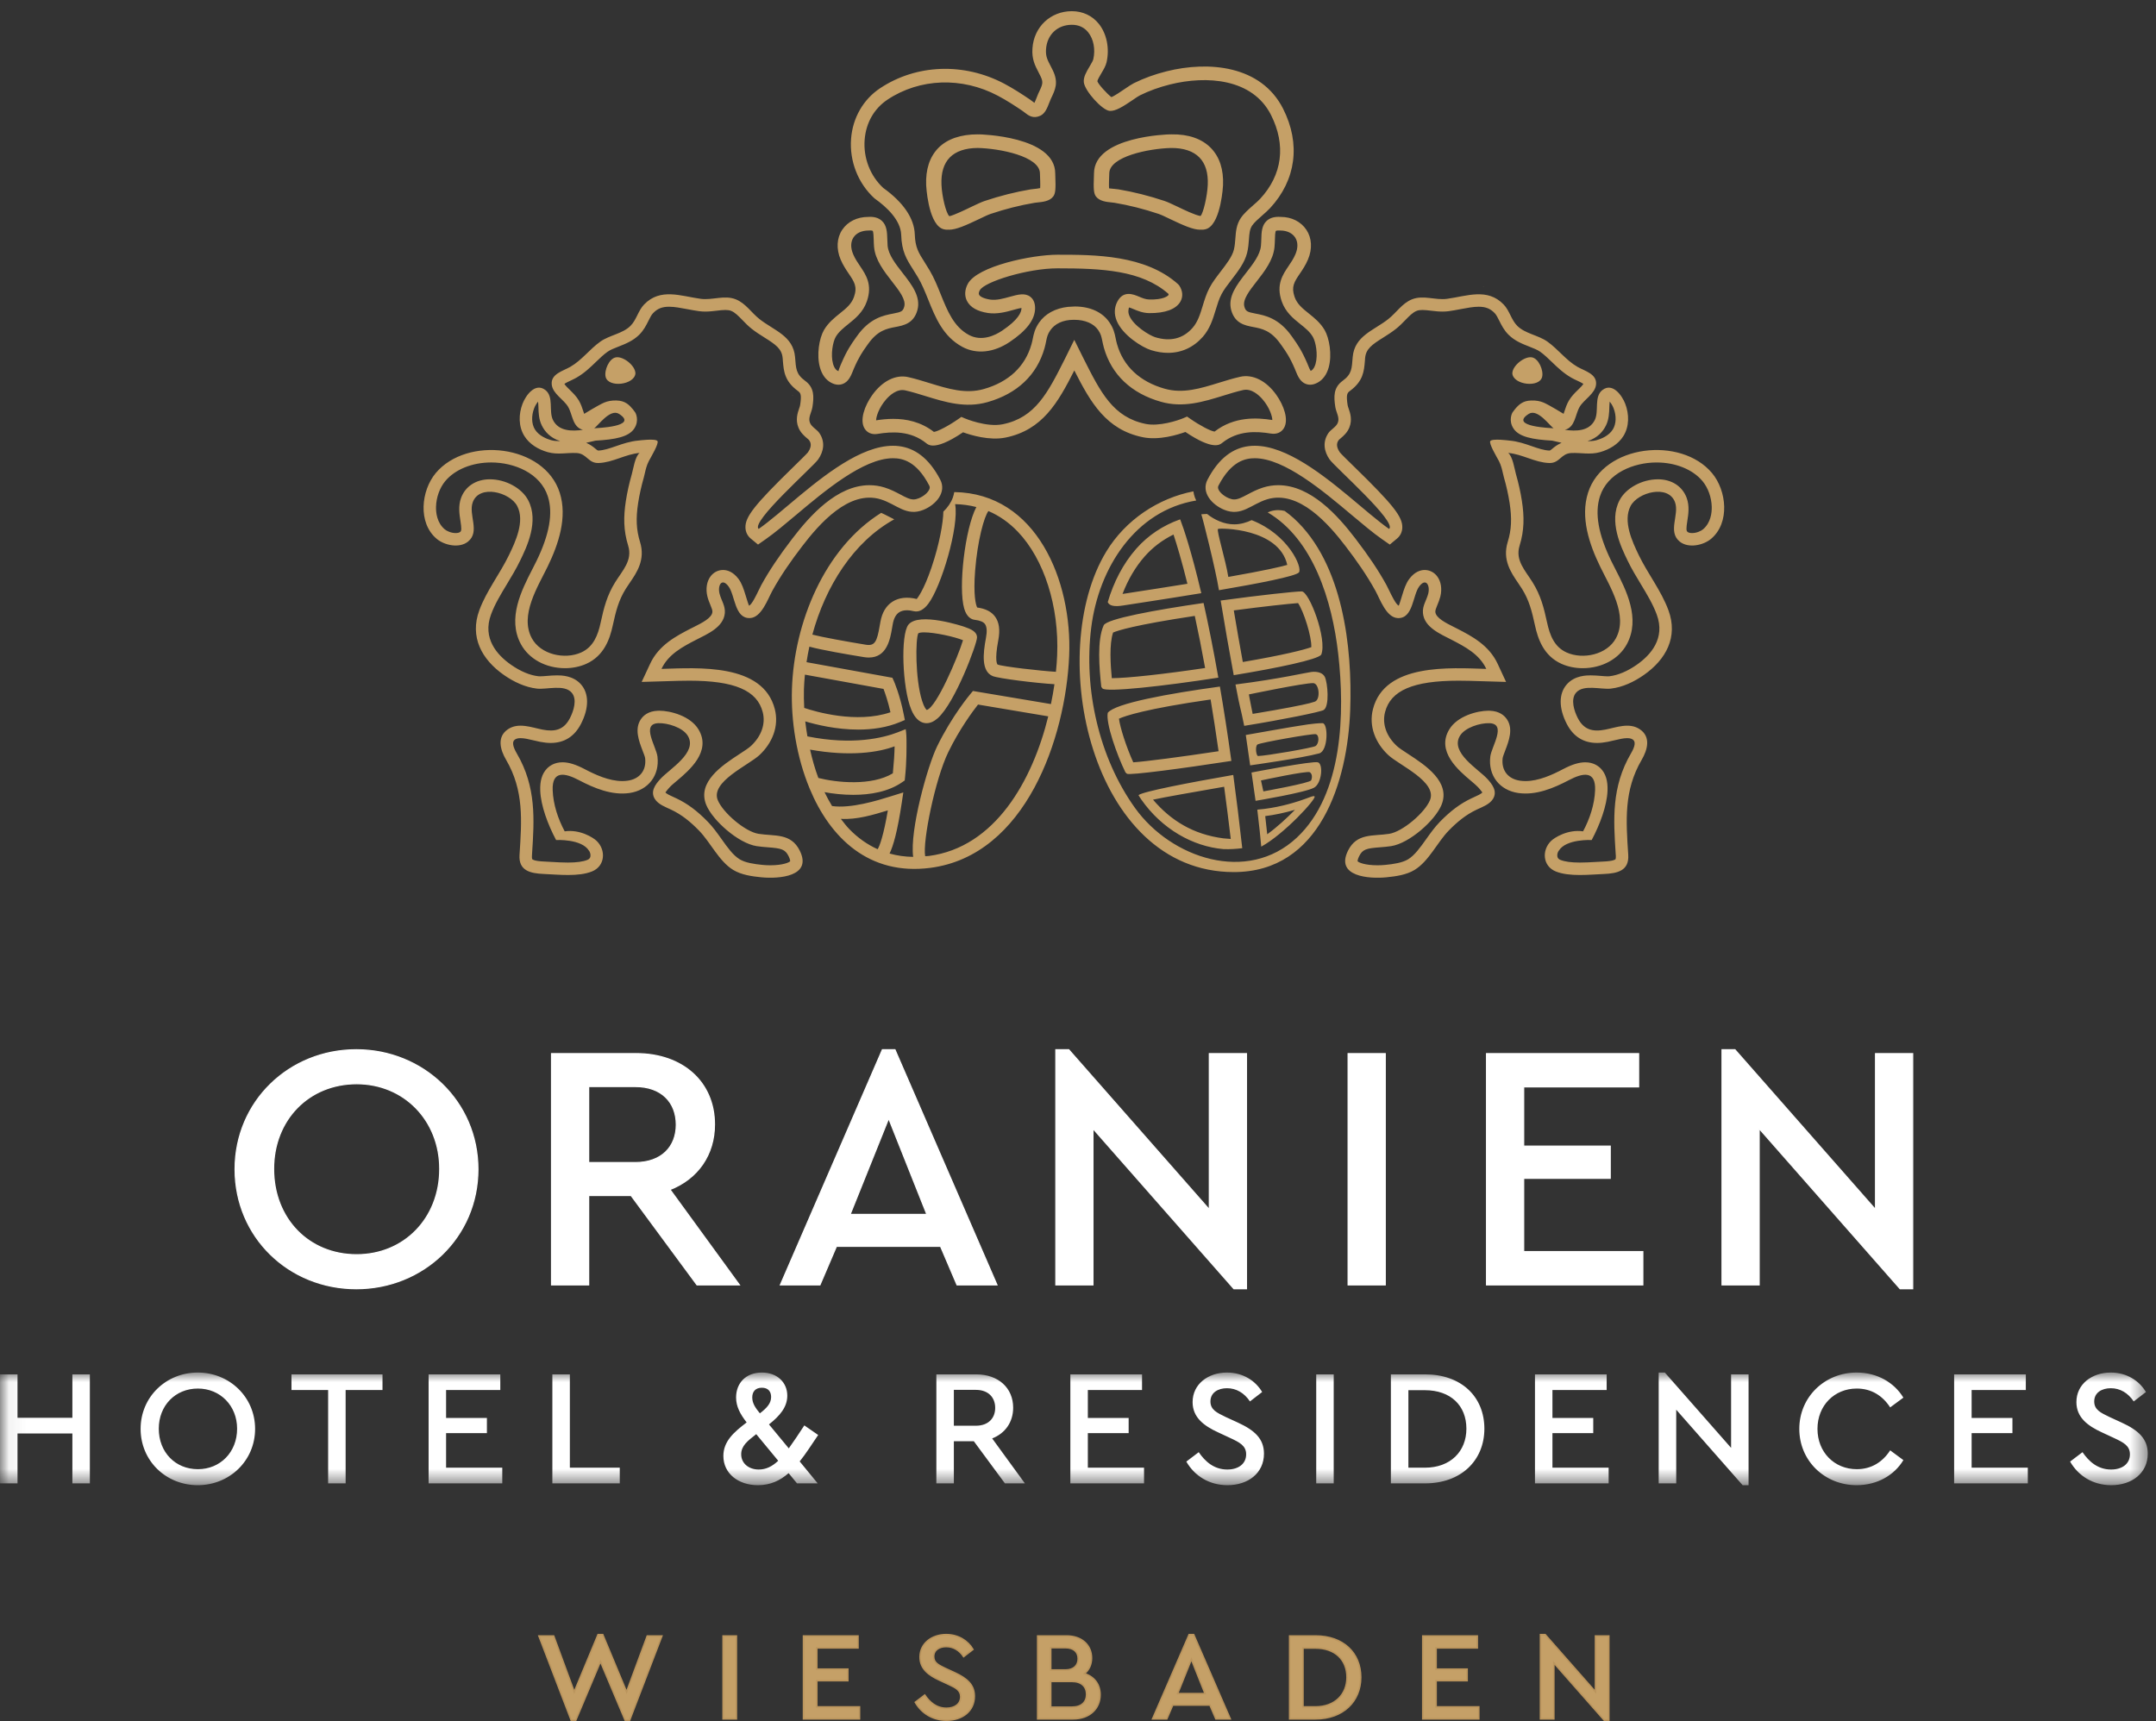
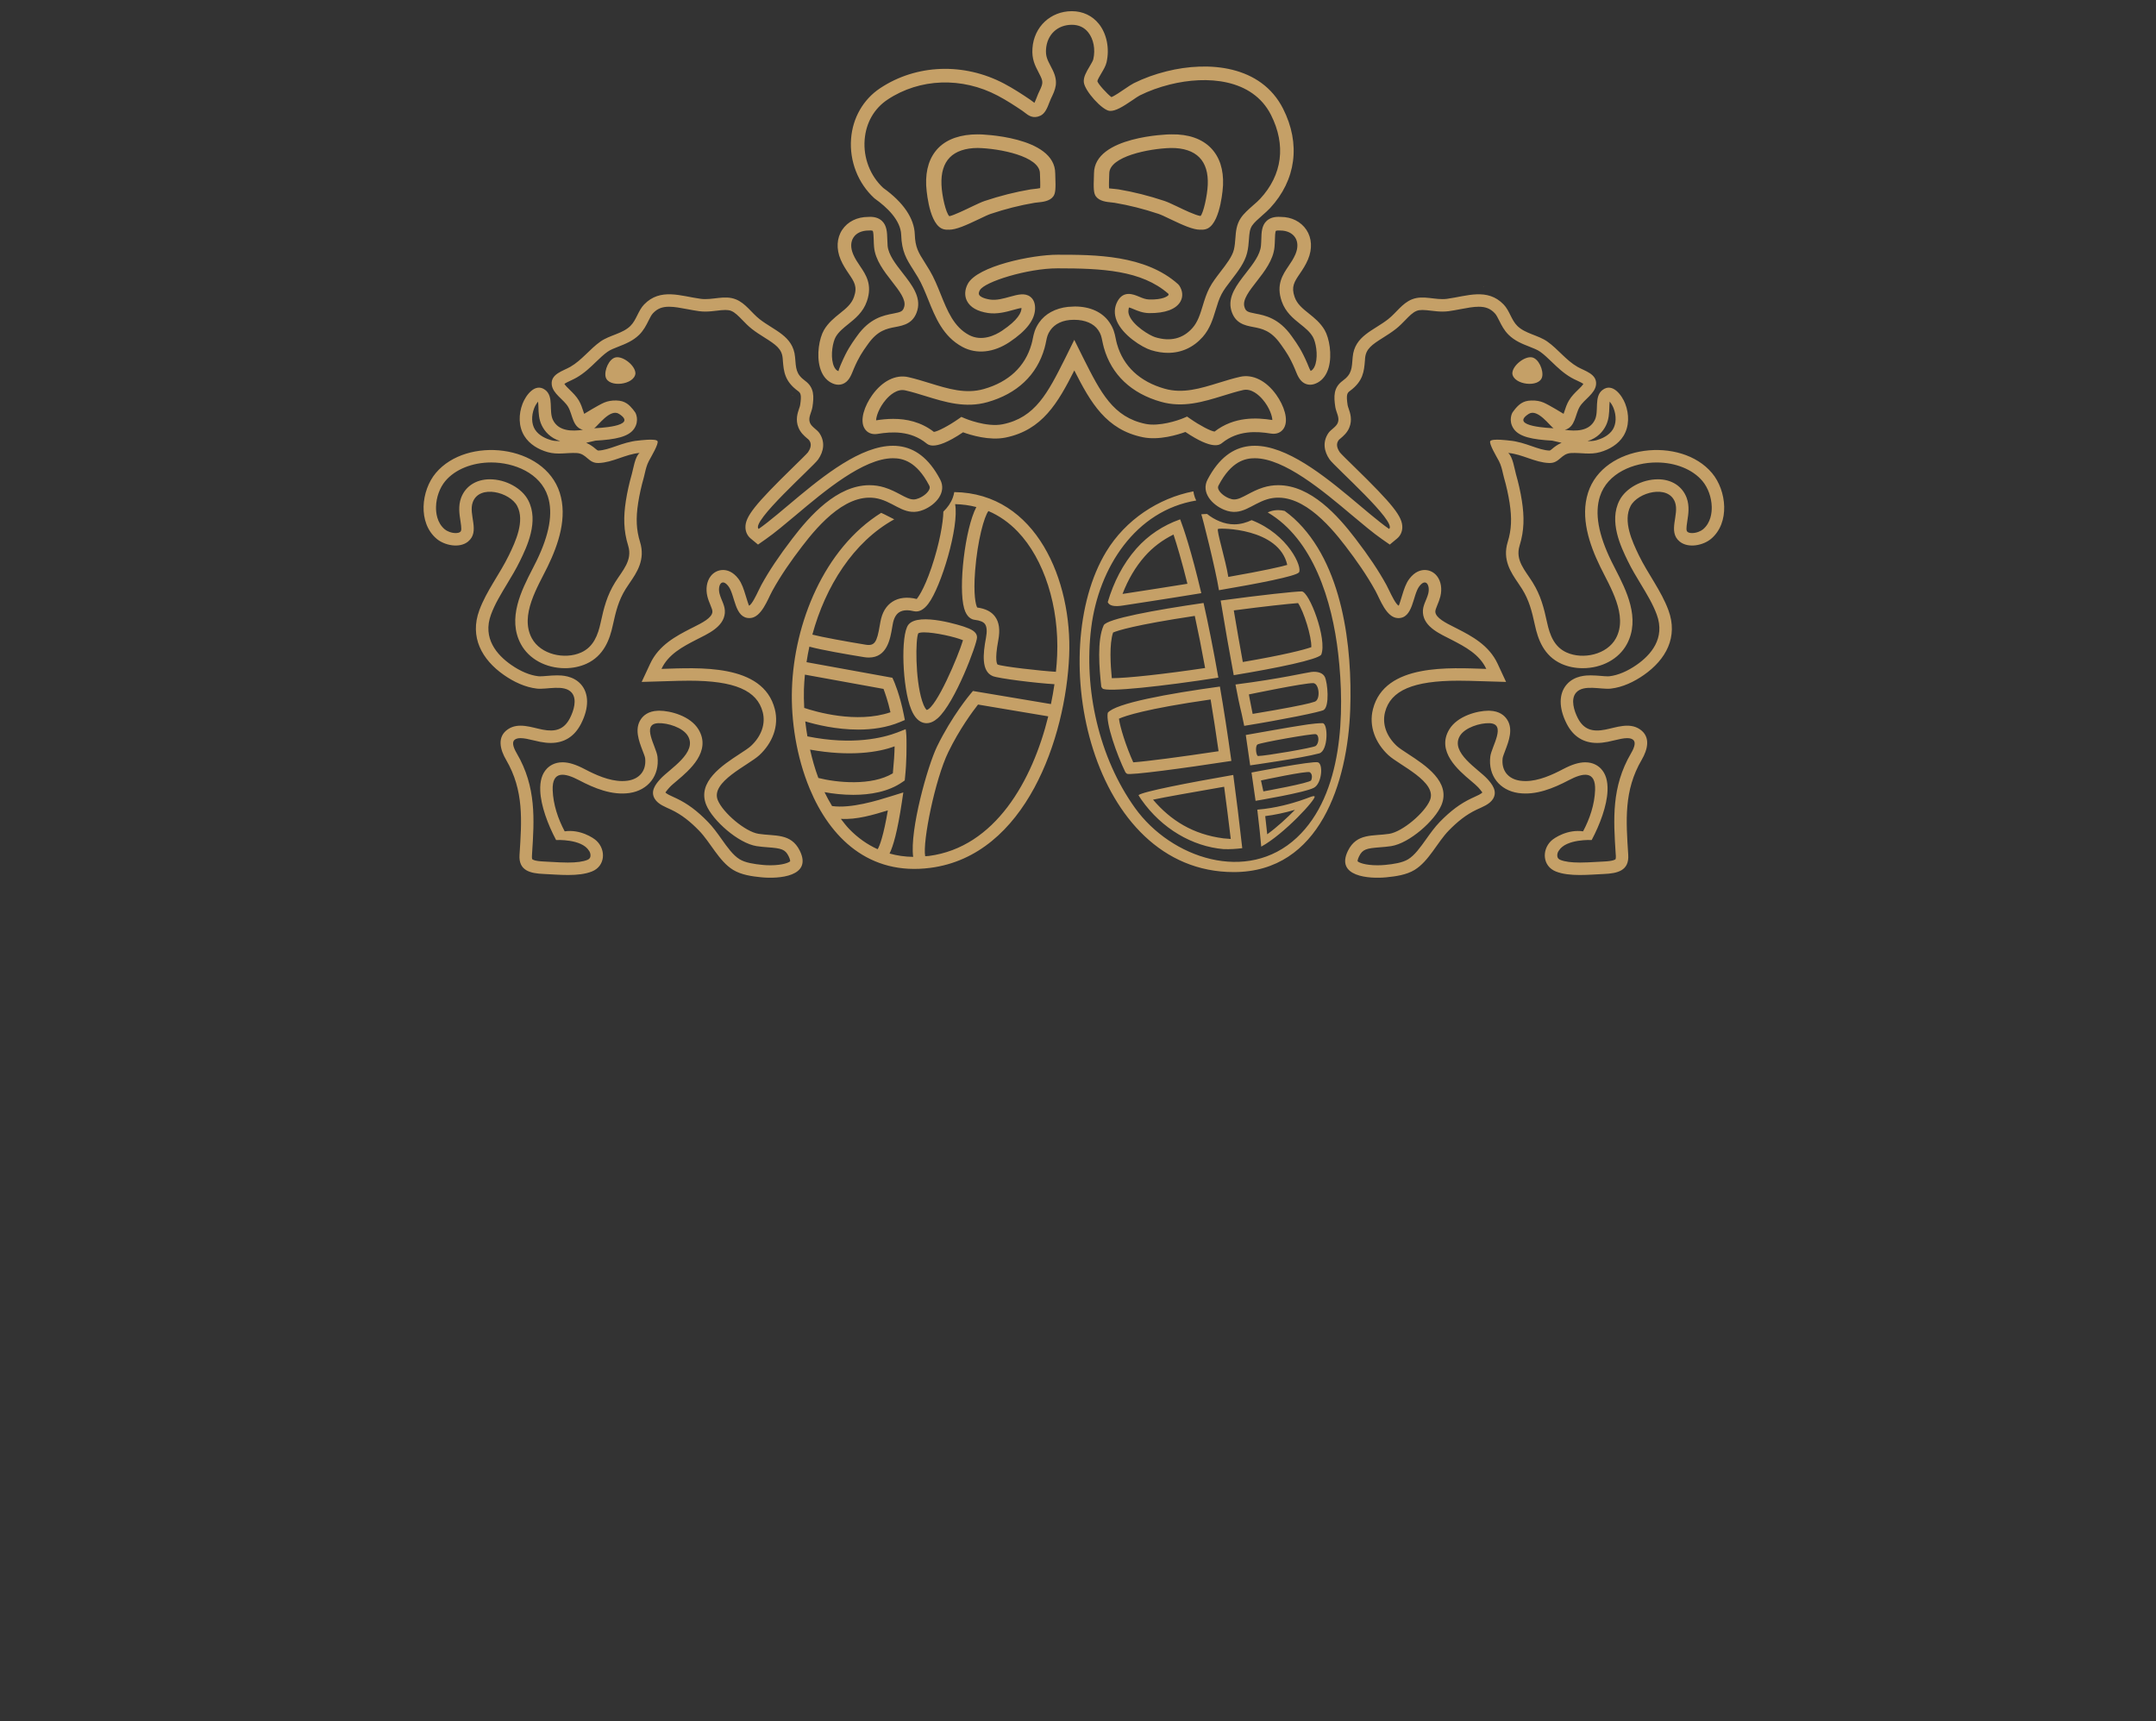
<svg xmlns="http://www.w3.org/2000/svg" xmlns:xlink="http://www.w3.org/1999/xlink" width="124px" height="99px" viewBox="0 0 124 99" version="1.1">
  <rect x="0" y="0" width="124" height="99" fill="#333333" stroke="none" />
  <title>Hotel_Oranien_Logo_RGB_Variante_Website_weboptimiert</title>
  <desc>Created with Sketch.</desc>
  <defs>
-     <polygon id="path-1" points="0.06 0.956 0.06 7.436 123.526 7.436 123.526 0.956 0.06 0.956" />
-   </defs>
+     </defs>
  <g id="Page-1" stroke="none" stroke-width="1" fill="none" fill-rule="evenodd">
    <g id="Hotel_Oranien_Logo_RGB_Variante_Website_weboptimiert">
      <path d="M98.465,27.213 C96.679,25.083 92.22,25.563 91.335,28.342 C90.882,29.762 91.407,31.312 92.031,32.593 C92.595,33.756 93.648,35.398 92.939,36.715 C92.427,37.662 91.041,37.956 90.103,37.535 C89.393,37.216 89.137,36.538 88.98,35.818 C88.795,34.961 88.616,34.254 88.148,33.502 C87.721,32.813 87.136,32.237 87.397,31.392 C87.67,30.512 87.671,29.725 87.53,28.813 C87.449,28.286 87.332,27.781 87.187,27.269 C87.104,26.976 87.005,26.265 86.742,26.056 C87.554,26.124 88.275,26.607 89.096,26.635 C89.703,26.657 89.77,26.091 90.363,26.061 C90.936,26.032 91.447,26.174 92.027,26.009 C92.559,25.858 93.071,25.561 93.369,25.082 C93.714,24.529 93.702,23.822 93.474,23.227 C93.29,22.75 92.753,21.997 92.174,22.427 C91.658,22.81 91.978,23.64 91.724,24.158 C91.4,24.818 90.63,24.813 90.001,24.726 C90.605,24.574 90.589,23.85 90.852,23.404 C91.103,22.978 91.738,22.651 91.795,22.124 C91.859,21.508 91.144,21.344 90.725,21.102 C90.062,20.72 89.613,20.086 88.994,19.649 C88.474,19.28 87.721,19.196 87.269,18.75 C86.919,18.405 86.826,17.875 86.479,17.515 C85.544,16.545 84.362,17.036 83.226,17.19 C82.549,17.282 81.866,16.958 81.21,17.219 C80.644,17.444 80.309,17.99 79.845,18.356 C79.007,19.017 77.907,19.315 77.799,20.538 C77.742,21.198 77.763,21.51 77.215,21.911 C76.69,22.296 76.705,22.81 76.8,23.419 C76.849,23.728 77.065,24.027 76.94,24.326 C76.842,24.568 76.54,24.704 76.396,24.92 C76.062,25.421 76.145,25.962 76.471,26.431 C76.773,26.864 80.371,30.03 79.893,30.428 C77.299,28.621 72.076,22.58 69.452,27.586 C69.065,28.325 69.704,29.039 70.415,29.328 C71.401,29.731 71.962,29.007 72.865,28.727 C74.695,28.159 76.423,30.157 77.388,31.419 C78.016,32.239 78.616,33.093 79.113,33.999 C79.377,34.48 79.731,35.529 80.395,35.556 C81.284,35.59 81.243,34.238 81.629,33.729 C82.014,33.22 82.261,33.676 82.145,34.145 C82.047,34.534 81.802,34.841 81.839,35.264 C81.908,36.088 82.853,36.475 83.484,36.802 C84.267,37.206 85.092,37.641 85.482,38.479 C83.397,38.418 79.643,38.141 78.965,40.79 C78.709,41.788 79.118,42.758 79.85,43.439 C80.477,44.023 82.679,44.976 82.243,46.032 C81.947,46.753 80.669,47.846 79.899,47.966 C78.965,48.112 78.034,47.91 77.527,48.939 C76.792,50.431 78.743,50.565 79.733,50.468 C80.274,50.414 80.889,50.33 81.36,50.041 C82.18,49.54 82.661,48.457 83.328,47.773 C83.811,47.28 84.305,46.87 84.928,46.575 C85.246,46.425 85.669,46.278 85.868,45.958 C86.132,45.528 85.838,45.128 85.541,44.805 C85.017,44.234 83.391,43.29 83.964,42.333 C84.256,41.847 85.133,41.582 85.664,41.602 C86.674,41.639 85.78,42.947 85.712,43.526 C85.582,44.616 86.251,45.465 87.327,45.619 C88.339,45.763 89.352,45.342 90.228,44.881 C91.04,44.453 91.784,44.312 91.74,45.458 C91.709,46.279 91.434,47.103 91.049,47.823 C90.168,47.695 89.401,48.189 89.212,48.372 C88.66,48.905 88.724,49.827 89.477,50.13 C90.262,50.447 91.413,50.311 92.243,50.277 C93.036,50.243 93.706,50.087 93.646,49.173 C93.519,47.2 93.385,45.477 94.421,43.707 C94.752,43.139 94.966,42.391 94.311,41.95 C93.704,41.543 92.96,41.848 92.322,41.972 C91.613,42.111 91.092,41.989 90.743,41.304 C90.541,40.908 90.312,40.228 90.65,39.842 C91.079,39.353 92.085,39.677 92.646,39.613 C93.327,39.535 93.984,39.22 94.54,38.832 C95.822,37.939 96.525,36.64 95.957,35.101 C95.546,33.985 94.777,33.014 94.258,31.945 C93.877,31.156 93.329,29.979 93.78,29.112 C94.193,28.314 95.954,27.85 96.336,28.889 C96.599,29.606 95.898,30.579 96.607,31.155 C97.102,31.557 97.962,31.373 98.408,30.999 C99.507,30.078 99.308,28.219 98.465,27.213 L98.465,27.213 Z M91.31,25.373 C91.892,25.19 92.202,24.809 92.366,24.474 C92.538,24.125 92.549,23.747 92.559,23.444 C92.562,23.346 92.566,23.204 92.579,23.104 C92.657,23.194 92.747,23.334 92.804,23.484 C92.974,23.922 92.956,24.39 92.76,24.704 C92.53,25.076 92.079,25.25 91.831,25.32 C91.7,25.357 91.562,25.375 91.382,25.375 C91.359,25.375 91.335,25.374 91.31,25.373 L91.31,25.373 Z M98.449,29.156 C98.456,29.477 98.402,30.069 97.947,30.45 C97.825,30.553 97.574,30.665 97.318,30.665 C97.204,30.665 97.109,30.641 97.059,30.599 C96.978,30.534 96.975,30.408 97.046,29.958 C97.105,29.579 97.178,29.109 97.008,28.643 C96.762,27.973 96.144,27.572 95.354,27.572 C94.437,27.572 93.507,28.081 93.145,28.781 C92.516,29.991 93.229,31.465 93.614,32.257 C93.84,32.726 94.109,33.17 94.368,33.599 C94.728,34.194 95.066,34.755 95.285,35.35 C95.793,36.724 94.938,37.682 94.131,38.245 C93.593,38.619 93.052,38.846 92.562,38.902 C92.534,38.905 92.502,38.906 92.467,38.906 C92.346,38.906 92.213,38.894 92.073,38.882 C91.881,38.866 91.68,38.851 91.488,38.851 C91.259,38.851 90.567,38.851 90.112,39.37 C89.646,39.9 89.644,40.724 90.104,41.629 C90.48,42.366 91.068,42.739 91.855,42.739 C92.041,42.739 92.239,42.718 92.458,42.675 C92.587,42.65 92.719,42.619 92.854,42.586 C93.121,42.522 93.374,42.462 93.588,42.462 C93.766,42.462 93.854,42.506 93.91,42.544 C94.081,42.66 94.046,42.929 93.801,43.345 C92.675,45.273 92.797,47.137 92.924,49.111 L92.933,49.219 C92.941,49.364 92.918,49.423 92.913,49.429 C92.896,49.447 92.787,49.537 92.213,49.561 L91.782,49.584 C91.491,49.601 91.177,49.619 90.868,49.619 C90.367,49.619 89.999,49.569 89.743,49.466 C89.643,49.425 89.587,49.363 89.57,49.272 C89.545,49.145 89.6,48.994 89.656,48.932 C90.079,48.247 91.544,48.323 91.544,48.323 C92.017,47.435 92.423,46.347 92.455,45.486 C92.477,44.922 92.351,44.506 92.071,44.214 C91.91,44.049 91.627,43.852 91.175,43.852 C90.813,43.852 90.407,43.977 89.894,44.247 C89.288,44.566 88.497,44.932 87.739,44.932 C87.635,44.932 87.532,44.924 87.427,44.91 C86.726,44.81 86.34,44.312 86.423,43.611 C86.432,43.536 86.516,43.317 86.572,43.171 C86.781,42.622 87.041,41.938 86.674,41.384 C86.531,41.168 86.245,40.907 85.692,40.886 L85.606,40.884 C84.983,40.884 83.821,41.178 83.35,41.965 C82.594,43.226 83.889,44.317 84.585,44.905 C84.754,45.048 84.91,45.177 85.014,45.289 C85.201,45.493 85.243,45.584 85.255,45.584 L85.256,45.584 C85.201,45.666 84.947,45.781 84.793,45.849 L84.622,45.928 C83.989,46.228 83.432,46.643 82.816,47.273 C82.521,47.576 82.27,47.928 82.027,48.27 C81.687,48.747 81.367,49.198 80.988,49.43 C80.655,49.633 80.155,49.707 79.663,49.755 C79.533,49.768 79.382,49.776 79.225,49.776 C78.492,49.776 78.13,49.61 78.081,49.543 C78.081,49.542 78.068,49.459 78.169,49.256 C78.365,48.859 78.581,48.801 79.354,48.742 C79.568,48.725 79.79,48.708 80.01,48.674 C81.065,48.509 82.536,47.2 82.906,46.305 C83.451,44.981 81.974,44.017 80.995,43.378 C80.731,43.206 80.46,43.028 80.338,42.914 C79.733,42.352 79.485,41.642 79.659,40.967 C79.979,39.715 81.283,39.157 83.883,39.157 C84.316,39.157 84.732,39.171 85.107,39.183 L86.62,39.228 L86.131,38.176 C85.632,37.105 84.624,36.583 83.813,36.166 L83.612,36.064 C83.152,35.833 82.581,35.547 82.552,35.204 C82.545,35.11 82.588,34.998 82.665,34.811 C82.731,34.653 82.795,34.492 82.839,34.319 C82.95,33.876 82.879,33.436 82.648,33.141 C82.475,32.918 82.216,32.789 81.941,32.789 C81.714,32.789 81.374,32.878 81.057,33.297 C80.852,33.569 80.748,33.906 80.648,34.232 C80.59,34.424 80.48,34.783 80.447,34.844 C80.284,34.773 80.026,34.235 79.916,34.006 C79.853,33.874 79.795,33.754 79.741,33.655 C79.293,32.837 78.726,31.989 77.956,30.984 C76.948,29.665 75.39,27.911 73.517,27.911 C73.224,27.911 72.934,27.955 72.652,28.043 C72.303,28.152 72.01,28.306 71.752,28.443 C71.448,28.604 71.208,28.731 70.985,28.731 C70.893,28.731 70.795,28.709 70.686,28.665 C70.395,28.546 70.142,28.328 70.071,28.133 C70.043,28.056 70.048,27.996 70.088,27.919 C70.82,26.522 71.626,26.36 72.168,26.36 C73.864,26.36 76.107,28.249 77.746,29.628 C78.379,30.159 78.975,30.661 79.483,31.015 L79.932,31.327 L80.351,30.979 C80.535,30.825 80.643,30.605 80.652,30.36 C80.677,29.733 80.131,29.04 77.866,26.831 C77.521,26.495 77.132,26.113 77.06,26.022 C76.785,25.628 76.929,25.41 76.989,25.322 C77.021,25.281 77.066,25.249 77.108,25.213 C77.266,25.079 77.481,24.895 77.604,24.598 C77.787,24.15 77.654,23.756 77.563,23.495 C77.543,23.433 77.518,23.372 77.508,23.309 C77.411,22.688 77.487,22.6 77.64,22.488 C78.404,21.927 78.451,21.358 78.501,20.755 L78.512,20.601 C78.56,20.068 78.902,19.829 79.557,19.418 C79.805,19.262 80.055,19.102 80.288,18.918 C80.493,18.757 80.662,18.582 80.826,18.413 C81.055,18.176 81.255,17.972 81.474,17.885 C81.565,17.848 81.671,17.832 81.807,17.832 C81.968,17.832 82.133,17.853 82.296,17.872 C82.518,17.898 82.74,17.924 82.962,17.924 C83.081,17.924 83.201,17.917 83.322,17.901 C83.549,17.869 83.777,17.827 84.007,17.783 C84.379,17.713 84.73,17.645 85.045,17.645 C85.447,17.645 85.713,17.752 85.965,18.013 C86.06,18.11 86.137,18.267 86.228,18.448 C86.357,18.707 86.504,19.001 86.766,19.26 C87.124,19.614 87.567,19.787 87.959,19.94 C88.198,20.034 88.424,20.122 88.58,20.233 C88.809,20.395 89.021,20.6 89.247,20.817 C89.577,21.136 89.92,21.465 90.367,21.723 C90.47,21.783 90.59,21.84 90.713,21.897 C90.82,21.946 90.984,22.024 91.066,22.084 C91.016,22.174 90.85,22.336 90.755,22.428 C90.578,22.6 90.379,22.796 90.234,23.042 C90.112,23.248 90.041,23.465 89.979,23.657 C89.965,23.701 89.947,23.753 89.928,23.806 C89.928,23.806 89.114,23.304 88.781,23.16 C88.577,23.073 88.337,23.03 88.075,23.039 C87.812,23.047 87.646,23.102 87.483,23.206 C87.217,23.376 86.98,23.745 86.98,23.745 C86.98,23.745 86.734,24.184 87.053,24.66 C87.373,25.136 88.146,25.284 89.275,25.348 L89.813,25.472 C89.579,25.573 89.401,25.709 89.285,25.81 C89.239,25.85 89.169,25.909 89.122,25.919 C88.799,25.908 88.459,25.791 88.098,25.666 C87.714,25.532 87.279,25.382 86.8,25.343 C86.8,25.343 85.813,25.21 85.711,25.375 C85.621,25.519 86.089,26.295 86.21,26.524 C86.33,26.753 86.395,27.028 86.428,27.182 C86.453,27.292 86.477,27.39 86.497,27.465 C86.644,27.976 86.748,28.453 86.822,28.922 C86.962,29.827 86.93,30.48 86.714,31.18 C86.398,32.2 86.905,32.938 87.311,33.533 C87.387,33.647 87.466,33.761 87.54,33.88 C87.95,34.538 88.105,35.161 88.281,35.969 C88.452,36.76 88.781,37.727 89.809,38.188 C90.174,38.352 90.596,38.438 91.027,38.438 C92.135,38.438 93.108,37.908 93.568,37.055 C94.365,35.578 93.523,33.941 92.91,32.746 C92.826,32.583 92.745,32.428 92.674,32.279 C91.924,30.74 91.71,29.524 92.017,28.56 C92.448,27.208 93.965,26.604 95.276,26.604 C96.368,26.604 97.355,27.004 97.915,27.673 C98.235,28.055 98.435,28.609 98.449,29.156 L98.449,29.156 Z M87.922,23.81 C88.439,23.479 89.148,24.52 89.356,24.637 C89.244,24.624 86.759,24.553 87.922,23.81 L87.922,23.81 Z M86.98,21.484 C87.041,22.145 88.533,22.322 88.693,21.685 C88.788,21.315 88.498,20.617 88.096,20.555 C87.671,20.49 86.98,21.038 86.98,21.484 L86.98,21.484 Z M85.329,16.494 L85.366,16.482 L85.294,16.494 L85.329,16.494 L85.329,16.494 Z M76.417,21.14 C76.621,20.412 76.456,19.456 76.187,18.989 C75.942,18.568 75.588,18.284 75.273,18.032 C74.912,17.742 74.599,17.492 74.456,17.077 C74.253,16.491 74.443,16.21 74.758,15.744 C74.915,15.513 75.091,15.252 75.228,14.926 C75.485,14.316 75.452,13.695 75.136,13.221 C74.823,12.749 74.279,12.478 73.67,12.478 L73.66,12.478 C73.308,12.454 73.047,12.529 72.856,12.701 C72.565,12.966 72.553,13.367 72.543,13.755 C72.539,13.876 72.535,14.005 72.522,14.139 C72.476,14.66 72.061,15.191 71.661,15.704 C71.137,16.376 70.596,17.07 70.814,17.85 C71.029,18.61 71.603,18.72 72.065,18.809 C72.573,18.905 73.096,19.005 73.648,19.788 L73.712,19.877 C73.971,20.244 74.178,20.534 74.476,21.228 L74.522,21.344 C74.635,21.623 74.776,21.97 75.118,22.092 C75.193,22.119 75.271,22.132 75.35,22.132 C75.49,22.132 75.636,22.091 75.788,22.007 C76.087,21.844 76.304,21.544 76.417,21.14 L76.417,21.14 Z M75.663,20.93 C75.624,21.067 75.55,21.246 75.412,21.321 C75.399,21.328 75.388,21.334 75.381,21.338 C75.339,21.273 75.283,21.137 75.247,21.051 L75.195,20.921 C74.864,20.149 74.626,19.813 74.35,19.424 L74.288,19.337 C73.554,18.296 72.746,18.142 72.212,18.04 C71.735,17.949 71.645,17.911 71.568,17.639 C71.456,17.239 71.855,16.727 72.279,16.185 C72.726,15.611 73.232,14.96 73.302,14.211 C73.316,14.06 73.321,13.915 73.325,13.778 C73.329,13.611 73.338,13.332 73.382,13.28 C73.383,13.28 73.418,13.258 73.548,13.258 C73.574,13.258 73.603,13.259 73.635,13.261 L73.641,13.261 C74.01,13.261 74.317,13.404 74.485,13.655 C74.655,13.91 74.662,14.254 74.507,14.622 C74.399,14.877 74.253,15.095 74.11,15.305 C73.771,15.807 73.385,16.377 73.716,17.333 C73.934,17.961 74.385,18.323 74.785,18.643 C75.07,18.871 75.339,19.087 75.508,19.381 C75.674,19.667 75.813,20.395 75.663,20.93 L75.663,20.93 Z M73.049,11.97 C74.544,10.356 74.816,8.273 73.796,6.255 C72.53,3.751 69.506,3.5 67.098,4.101 C66.415,4.272 65.799,4.495 65.212,4.785 C65.092,4.844 64.909,4.967 64.704,5.106 C64.499,5.246 64.096,5.523 63.921,5.586 C63.689,5.414 63.162,4.846 63.113,4.671 C63.123,4.589 63.258,4.359 63.34,4.221 C63.472,4 63.595,3.791 63.642,3.586 C63.824,2.792 63.655,1.945 63.201,1.375 C62.825,0.903 62.273,0.643 61.647,0.643 L61.646,0.643 C60.421,0.645 59.467,1.541 59.381,2.774 C59.335,3.396 59.525,3.759 59.722,4.142 C59.762,4.218 59.803,4.295 59.842,4.379 C60.021,4.748 59.971,4.851 59.708,5.4 C59.687,5.447 59.66,5.517 59.629,5.598 C59.599,5.673 59.542,5.825 59.493,5.917 C59.477,5.904 59.459,5.891 59.443,5.878 C59.384,5.832 59.318,5.78 59.236,5.725 C58.78,5.417 58.285,5.093 57.75,4.81 C55.437,3.589 52.704,3.69 50.618,5.075 C49.65,5.719 49.041,6.779 48.949,7.981 C48.849,9.269 49.351,10.548 50.287,11.404 L50.325,11.434 C50.995,11.911 51.801,12.658 51.831,13.507 C51.861,14.473 52.137,14.906 52.517,15.505 C52.603,15.639 52.694,15.786 52.794,15.953 C53.021,16.333 53.195,16.767 53.381,17.225 C53.801,18.274 54.238,19.357 55.354,19.957 C56.163,20.391 57.151,20.288 58.067,19.675 C59.055,19.013 59.534,18.373 59.532,17.719 C59.53,17.427 59.437,17.209 59.256,17.071 C58.945,16.834 58.543,16.944 58.075,17.073 C57.714,17.174 57.305,17.288 56.947,17.233 C56.551,17.173 56.359,17.05 56.311,16.955 C56.272,16.878 56.312,16.772 56.354,16.696 C56.612,16.21 59.099,15.436 60.821,15.436 C63.391,15.436 65.648,15.547 67.192,16.894 C67.205,16.918 67.216,16.949 67.209,16.964 C67.169,17.036 66.888,17.248 66.103,17.229 C65.892,17.226 65.696,17.144 65.506,17.064 C65.195,16.934 64.619,16.69 64.27,17.336 C64.084,17.679 64.068,18.065 64.225,18.451 C64.562,19.277 65.679,19.983 66.211,20.145 C66.544,20.248 66.868,20.298 67.177,20.298 C67.95,20.298 68.638,19.986 69.174,19.381 C69.59,18.91 69.757,18.358 69.92,17.825 C70.017,17.505 70.109,17.202 70.252,16.929 C70.382,16.674 70.596,16.396 70.823,16.101 C71.201,15.609 71.59,15.102 71.725,14.55 C71.796,14.26 71.815,13.995 71.832,13.762 C71.855,13.441 71.874,13.187 72.012,12.98 C72.13,12.803 72.367,12.595 72.594,12.395 C72.762,12.248 72.924,12.104 73.049,11.97 L73.049,11.97 Z M72.475,11.438 C72.367,11.556 72.224,11.679 72.077,11.807 C71.812,12.042 71.535,12.283 71.36,12.547 C71.11,12.926 71.08,13.321 71.052,13.704 C71.035,13.918 71.02,14.138 70.965,14.365 C70.87,14.756 70.531,15.197 70.202,15.624 C69.966,15.933 69.719,16.253 69.557,16.569 C69.382,16.906 69.274,17.258 69.172,17.597 C69.026,18.072 68.891,18.519 68.587,18.863 C68.036,19.486 67.313,19.665 66.439,19.398 C66.114,19.298 65.187,18.738 64.95,18.155 C64.859,17.934 64.911,17.795 64.93,17.689 C64.976,17.69 65.106,17.745 65.202,17.785 C65.438,17.884 65.729,18.006 66.09,18.012 C67.009,18.024 67.646,17.786 67.894,17.343 C68.049,17.061 68.026,16.736 67.827,16.43 L67.759,16.35 C65.866,14.653 62.951,14.653 60.821,14.653 C59.357,14.653 56.208,15.306 55.662,16.328 C55.482,16.665 55.465,17.013 55.611,17.306 C55.798,17.676 56.208,17.913 56.829,18.007 C57.354,18.083 57.871,17.943 58.285,17.827 C58.437,17.785 58.633,17.73 58.75,17.717 L58.75,17.721 C58.75,17.974 58.557,18.405 57.631,19.025 C57.239,19.287 56.47,19.668 55.725,19.268 C54.859,18.802 54.493,17.894 54.105,16.933 C53.918,16.467 53.724,15.985 53.467,15.554 C53.363,15.379 53.267,15.226 53.178,15.085 C52.829,14.536 52.638,14.234 52.613,13.481 C52.582,12.561 51.954,11.638 50.798,10.81 C50.049,10.116 49.648,9.082 49.729,8.041 C49.804,7.066 50.273,6.244 51.051,5.727 C52.898,4.501 55.325,4.414 57.384,5.503 C57.887,5.768 58.362,6.078 58.799,6.373 C58.861,6.416 58.915,6.458 58.96,6.494 C59.143,6.637 59.418,6.85 59.835,6.657 C60.094,6.535 60.222,6.244 60.361,5.875 C60.382,5.819 60.4,5.77 60.439,5.685 C60.701,5.14 60.889,4.746 60.548,4.039 C60.504,3.948 60.459,3.864 60.418,3.783 C60.239,3.439 60.133,3.232 60.161,2.83 C60.221,1.991 60.818,1.427 61.647,1.426 L61.647,1.426 C62.041,1.426 62.358,1.573 62.589,1.863 C62.897,2.25 63.01,2.843 62.879,3.411 C62.86,3.497 62.752,3.678 62.667,3.823 C62.481,4.136 62.306,4.432 62.335,4.729 C62.382,5.226 63.398,6.351 63.824,6.379 C64.151,6.402 64.568,6.147 65.146,5.753 C65.312,5.639 65.461,5.535 65.558,5.487 C66.094,5.222 66.66,5.017 67.287,4.86 C69.401,4.332 72.037,4.515 73.098,6.608 C73.975,8.343 73.754,10.058 72.475,11.438 L72.475,11.438 Z M70.341,10.664 C70.38,9.753 70.145,9.029 69.643,8.513 C69.128,7.984 68.354,7.712 67.38,7.729 C67.377,7.729 67.353,7.73 67.315,7.731 C67.303,7.731 67.295,7.729 67.284,7.729 C67.241,7.729 62.93,7.829 62.92,9.973 L62.915,10.141 C62.887,10.841 62.901,11.121 63.029,11.297 C63.236,11.577 63.638,11.617 63.961,11.649 C64.019,11.656 64.07,11.66 64.109,11.667 C64.949,11.809 65.774,12.017 66.634,12.304 C66.774,12.35 67.025,12.47 67.291,12.598 C68.06,12.965 68.617,13.214 69.026,13.214 C69.046,13.214 69.062,13.21 69.08,13.208 C69.093,13.209 69.11,13.214 69.123,13.214 C69.256,13.214 69.372,13.188 69.476,13.132 C70.229,12.72 70.341,10.683 70.341,10.664 L70.341,10.664 Z M69.463,10.632 C69.437,11.265 69.203,12.286 69.046,12.425 C68.743,12.382 68.073,12.058 67.727,11.891 C67.424,11.748 67.164,11.623 66.978,11.561 C66.08,11.262 65.216,11.044 64.337,10.895 C64.283,10.886 64.213,10.879 64.135,10.871 C64.049,10.862 63.863,10.843 63.787,10.836 C63.773,10.66 63.787,10.303 63.792,10.172 L63.799,9.976 C63.804,8.999 66.076,8.546 67.338,8.513 C68.068,8.505 68.631,8.695 68.984,9.059 C69.331,9.414 69.493,9.943 69.463,10.632 L69.463,10.632 Z M60.578,11.298 C60.709,11.121 60.723,10.841 60.695,10.141 L60.69,9.973 C60.681,7.829 56.37,7.729 56.326,7.729 C56.314,7.729 56.306,7.731 56.294,7.731 C56.257,7.73 56.232,7.729 56.229,7.729 C55.282,7.727 54.483,7.984 53.967,8.513 C53.465,9.029 53.23,9.752 53.268,10.663 C53.269,10.683 53.372,12.714 54.134,13.132 C54.238,13.188 54.354,13.214 54.486,13.214 C54.5,13.214 54.515,13.209 54.529,13.208 C54.548,13.21 54.564,13.214 54.584,13.214 C54.993,13.214 55.55,12.965 56.319,12.598 C56.584,12.47 56.835,12.35 56.977,12.304 C57.834,12.017 58.66,11.809 59.5,11.667 C59.54,11.66 59.591,11.656 59.648,11.649 C59.972,11.617 60.375,11.577 60.578,11.298 L60.578,11.298 Z M59.824,10.82 C59.722,10.846 59.556,10.863 59.475,10.871 C59.397,10.879 59.327,10.886 59.272,10.895 C58.393,11.044 57.528,11.262 56.632,11.561 C56.444,11.623 56.185,11.748 55.882,11.891 C55.543,12.055 54.876,12.378 54.603,12.438 C54.404,12.274 54.172,11.262 54.148,10.631 C54.118,9.943 54.278,9.414 54.625,9.059 C54.972,8.702 55.527,8.515 56.231,8.512 C57.486,8.537 59.806,8.989 59.811,9.976 L59.818,10.172 C59.822,10.299 59.836,10.64 59.824,10.82 L59.824,10.82 Z M49.935,12.478 C49.298,12.478 48.753,12.748 48.438,13.221 C48.123,13.695 48.09,14.316 48.346,14.926 C48.484,15.252 48.66,15.513 48.815,15.743 C49.132,16.21 49.322,16.491 49.118,17.077 C48.975,17.491 48.662,17.742 48.3,18.032 C47.986,18.284 47.632,18.568 47.388,18.989 C47.118,19.456 46.953,20.412 47.159,21.14 C47.271,21.544 47.488,21.844 47.787,22.008 C47.938,22.091 48.084,22.132 48.225,22.132 C48.304,22.132 48.381,22.119 48.456,22.092 C48.799,21.97 48.939,21.623 49.053,21.344 L49.099,21.228 C49.396,20.534 49.603,20.244 49.862,19.877 L49.926,19.788 C50.478,19.005 51.002,18.905 51.51,18.809 C51.972,18.72 52.547,18.61 52.761,17.849 C52.979,17.07 52.438,16.375 51.914,15.703 C51.513,15.19 51.099,14.66 51.05,14.139 C51.039,14.005 51.035,13.876 51.032,13.754 C51.02,13.367 51.008,12.966 50.716,12.701 C50.528,12.528 50.257,12.455 49.942,12.478 L49.935,12.478 L49.935,12.478 Z M49.09,13.655 C49.257,13.403 49.565,13.26 49.965,13.26 L49.965,13.26 C50.14,13.245 50.189,13.279 50.191,13.279 C50.236,13.332 50.244,13.611 50.25,13.777 C50.254,13.914 50.257,14.06 50.271,14.211 C50.34,14.96 50.849,15.611 51.296,16.185 C51.718,16.727 52.118,17.239 52.007,17.638 C51.931,17.911 51.84,17.949 51.361,18.04 C50.827,18.142 50.02,18.296 49.287,19.337 L49.224,19.424 C48.95,19.813 48.711,20.149 48.381,20.921 L48.326,21.051 C48.285,21.155 48.215,21.328 48.229,21.349 C48.229,21.349 48.208,21.346 48.162,21.322 C48.025,21.246 47.95,21.067 47.911,20.93 C47.762,20.395 47.901,19.667 48.065,19.381 C48.236,19.087 48.506,18.871 48.79,18.643 C49.188,18.323 49.64,17.961 49.857,17.333 C50.188,16.377 49.804,15.807 49.464,15.305 C49.322,15.095 49.174,14.877 49.068,14.622 C48.912,14.253 48.92,13.91 49.09,13.655 L49.09,13.655 Z M46.585,24.325 C46.461,24.026 46.678,23.727 46.726,23.418 C46.82,22.809 46.835,22.296 46.311,21.911 C45.764,21.51 45.785,21.198 45.727,20.538 C45.619,19.315 44.519,19.017 43.681,18.355 C43.217,17.99 42.882,17.443 42.318,17.219 C41.66,16.958 40.977,17.281 40.3,17.19 C39.165,17.036 37.982,16.545 37.046,17.515 C36.7,17.874 36.607,18.405 36.257,18.75 C35.805,19.196 35.053,19.28 34.532,19.649 C33.914,20.086 33.465,20.72 32.801,21.102 C32.382,21.344 31.667,21.508 31.733,22.123 C31.788,22.651 32.424,22.977 32.675,23.404 C32.938,23.85 32.921,24.573 33.526,24.726 C32.896,24.813 32.127,24.818 31.802,24.158 C31.549,23.64 31.869,22.81 31.353,22.427 C30.774,21.996 30.236,22.75 30.053,23.227 C29.825,23.822 29.813,24.529 30.158,25.082 C30.456,25.561 30.968,25.858 31.499,26.009 C32.079,26.174 32.59,26.032 33.164,26.061 C33.757,26.091 33.823,26.656 34.43,26.635 C35.25,26.607 35.972,26.124 36.785,26.056 C36.521,26.265 36.423,26.976 36.34,27.268 C36.194,27.781 36.078,28.286 35.996,28.813 C35.855,29.725 35.856,30.511 36.129,31.391 C36.39,32.237 35.805,32.813 35.377,33.501 C34.91,34.254 34.731,34.961 34.546,35.817 C34.39,36.538 34.133,37.216 33.424,37.534 C32.485,37.956 31.098,37.661 30.587,36.715 C29.878,35.398 30.931,33.755 31.497,32.593 C32.119,31.312 32.645,29.762 32.192,28.342 C31.306,25.563 26.847,25.083 25.062,27.213 C24.22,28.218 24.019,30.078 25.118,30.999 C25.565,31.373 26.426,31.557 26.92,31.154 C27.628,30.578 26.927,29.605 27.191,28.889 C27.572,27.849 29.333,28.314 29.747,29.111 C30.198,29.979 29.65,31.156 29.267,31.944 C28.75,33.014 27.981,33.985 27.569,35.101 C27,36.639 27.705,37.939 28.986,38.832 C29.543,39.22 30.199,39.535 30.882,39.613 C31.441,39.677 32.448,39.353 32.877,39.842 C33.215,40.227 32.985,40.908 32.783,41.304 C32.435,41.989 31.914,42.11 31.205,41.972 C30.567,41.847 29.82,41.543 29.216,41.949 C28.56,42.39 28.774,43.139 29.106,43.706 C30.141,45.477 30.008,47.2 29.88,49.173 C29.819,50.087 30.49,50.243 31.284,50.276 C32.113,50.311 33.265,50.447 34.049,50.13 C34.803,49.827 34.867,48.905 34.314,48.372 C34.125,48.188 33.359,47.695 32.477,47.823 C32.092,47.102 31.817,46.279 31.787,45.458 C31.743,44.312 32.486,44.453 33.299,44.88 C34.174,45.341 35.187,45.763 36.2,45.619 C37.276,45.465 37.944,44.615 37.814,43.526 C37.746,42.947 36.853,41.639 37.861,41.601 C38.394,41.581 39.271,41.846 39.562,42.333 C40.136,43.29 38.509,44.233 37.986,44.804 C37.688,45.127 37.394,45.527 37.66,45.957 C37.857,46.278 38.28,46.424 38.597,46.575 C39.222,46.87 39.715,47.28 40.197,47.773 C40.865,48.457 41.346,49.539 42.166,50.041 C42.638,50.329 43.251,50.414 43.792,50.467 C44.783,50.565 46.735,50.431 46,48.939 C45.493,47.909 44.561,48.112 43.626,47.966 C42.857,47.846 41.579,46.753 41.283,46.031 C40.847,44.976 43.049,44.023 43.676,43.439 C44.408,42.757 44.818,41.788 44.562,40.79 C43.883,38.14 40.129,38.418 38.045,38.479 C38.435,37.641 39.258,37.205 40.042,36.802 C40.674,36.475 41.618,36.088 41.688,35.264 C41.723,34.841 41.479,34.534 41.382,34.144 C41.265,33.675 41.513,33.219 41.898,33.729 C42.283,34.237 42.243,35.59 43.132,35.555 C43.794,35.529 44.15,34.479 44.414,33.998 C44.91,33.093 45.511,32.239 46.139,31.419 C47.104,30.157 48.832,28.159 50.661,28.727 C51.565,29.007 52.125,29.73 53.112,29.328 C53.822,29.039 54.46,28.324 54.074,27.586 C51.45,22.58 46.227,28.621 43.633,30.427 C43.155,30.03 46.752,26.864 47.055,26.431 C47.382,25.961 47.465,25.42 47.13,24.919 C46.986,24.703 46.685,24.568 46.585,24.325 L46.585,24.325 Z M32.216,25.373 C32.192,25.373 32.168,25.374 32.144,25.374 C31.965,25.374 31.827,25.357 31.694,25.32 C31.447,25.249 30.997,25.076 30.766,24.704 C30.569,24.389 30.553,23.922 30.722,23.484 C30.779,23.333 30.87,23.193 30.947,23.104 C30.96,23.203 30.963,23.346 30.968,23.444 C30.976,23.747 30.989,24.124 31.16,24.473 C31.324,24.808 31.635,25.189 32.216,25.373 L32.216,25.373 Z M46.468,26.021 C46.396,26.113 46.005,26.494 45.66,26.831 C43.396,29.04 42.848,29.733 42.874,30.359 C42.883,30.605 42.991,30.825 43.175,30.978 L43.596,31.327 L44.042,31.015 C44.551,30.66 45.147,30.158 45.78,29.627 C47.418,28.249 49.662,26.36 51.359,26.36 C51.901,26.36 52.707,26.521 53.438,27.919 C53.479,27.995 53.484,28.055 53.456,28.132 C53.385,28.327 53.132,28.546 52.84,28.664 C52.731,28.709 52.633,28.731 52.541,28.731 C52.319,28.731 52.079,28.604 51.775,28.442 C51.515,28.306 51.224,28.151 50.874,28.043 C50.592,27.955 50.301,27.911 50.01,27.911 C48.137,27.911 46.578,29.665 45.57,30.984 C44.8,31.989 44.234,32.837 43.785,33.655 C43.731,33.753 43.673,33.874 43.61,34.006 C43.5,34.235 43.243,34.773 43.081,34.844 C43.047,34.783 42.937,34.424 42.877,34.231 C42.778,33.906 42.674,33.569 42.47,33.297 C42.152,32.877 41.813,32.789 41.584,32.789 C41.31,32.789 41.051,32.917 40.878,33.141 C40.647,33.435 40.576,33.876 40.687,34.319 C40.73,34.492 40.796,34.653 40.861,34.811 C40.938,34.998 40.981,35.109 40.973,35.204 C40.945,35.547 40.374,35.833 39.915,36.064 L39.713,36.165 C38.903,36.583 37.895,37.104 37.396,38.176 L36.905,39.228 L38.42,39.183 C38.795,39.171 39.21,39.157 39.643,39.157 C42.244,39.157 43.548,39.715 43.868,40.967 C44.041,41.642 43.792,42.352 43.188,42.914 C43.067,43.028 42.795,43.205 42.532,43.377 C41.553,44.016 40.075,44.981 40.62,46.305 C40.991,47.199 42.46,48.509 43.517,48.674 C43.737,48.708 43.958,48.725 44.173,48.742 C44.944,48.8 45.161,48.858 45.357,49.255 C45.458,49.459 45.445,49.542 45.445,49.543 C45.396,49.609 45.035,49.776 44.301,49.776 C44.144,49.776 43.993,49.768 43.863,49.755 C43.371,49.706 42.871,49.633 42.539,49.43 C42.16,49.198 41.839,48.747 41.5,48.27 C41.257,47.928 41.006,47.576 40.71,47.273 C40.095,46.642 39.537,46.227 38.904,45.927 L38.734,45.849 C38.581,45.781 38.326,45.666 38.271,45.583 L38.271,45.584 C38.283,45.584 38.325,45.493 38.513,45.289 C38.617,45.176 38.772,45.048 38.942,44.905 C39.638,44.317 40.932,43.225 40.176,41.965 C39.706,41.177 38.542,40.884 37.92,40.884 L37.834,40.886 C37.282,40.906 36.995,41.168 36.853,41.384 C36.486,41.938 36.745,42.622 36.954,43.171 C37.011,43.316 37.095,43.535 37.104,43.61 C37.187,44.312 36.8,44.809 36.098,44.91 C35.994,44.924 35.891,44.931 35.786,44.931 C35.029,44.931 34.237,44.565 33.632,44.247 C33.119,43.977 32.713,43.851 32.352,43.851 C31.9,43.851 31.616,44.049 31.455,44.214 C31.176,44.505 31.049,44.921 31.072,45.486 C31.104,46.347 31.51,47.435 31.983,48.323 C31.983,48.323 33.447,48.247 33.871,48.932 C33.926,48.994 33.981,49.145 33.957,49.271 C33.939,49.363 33.883,49.425 33.783,49.466 C33.527,49.569 33.16,49.619 32.659,49.619 C32.348,49.619 32.035,49.601 31.744,49.584 L31.314,49.561 C30.739,49.537 30.63,49.446 30.614,49.429 C30.608,49.423 30.585,49.364 30.595,49.219 L30.601,49.111 C30.73,47.137 30.851,45.272 29.725,43.345 C29.481,42.928 29.444,42.659 29.616,42.543 C29.673,42.505 29.761,42.462 29.938,42.462 C30.152,42.462 30.405,42.522 30.673,42.586 C30.808,42.618 30.94,42.65 31.069,42.675 C31.288,42.717 31.486,42.739 31.671,42.739 C32.458,42.739 33.046,42.365 33.421,41.629 C33.882,40.724 33.88,39.9 33.415,39.369 C32.959,38.851 32.267,38.851 32.039,38.851 C31.846,38.851 31.646,38.866 31.454,38.882 C31.314,38.894 31.18,38.906 31.059,38.906 C31.024,38.906 30.993,38.905 30.963,38.901 C30.473,38.846 29.933,38.619 29.396,38.244 C28.589,37.682 27.734,36.723 28.241,35.349 C28.459,34.755 28.799,34.194 29.158,33.599 C29.417,33.17 29.686,32.725 29.912,32.257 C30.297,31.465 31.011,29.991 30.381,28.781 C30.018,28.081 29.089,27.572 28.173,27.572 C27.383,27.572 26.764,27.972 26.518,28.643 C26.348,29.109 26.421,29.579 26.481,29.957 C26.55,30.407 26.549,30.533 26.468,30.599 C26.417,30.641 26.322,30.665 26.209,30.665 C25.952,30.665 25.701,30.553 25.579,30.45 C25.124,30.069 25.069,29.476 25.077,29.156 C25.091,28.609 25.291,28.055 25.611,27.673 C26.172,27.003 27.159,26.603 28.25,26.603 C29.562,26.603 31.079,27.208 31.51,28.559 C31.816,29.523 31.602,30.74 30.853,32.279 C30.781,32.427 30.7,32.583 30.617,32.745 C30.003,33.941 29.162,35.578 29.958,37.054 C30.418,37.908 31.392,38.438 32.5,38.438 C32.931,38.438 33.352,38.351 33.717,38.188 C34.745,37.726 35.075,36.759 35.245,35.968 C35.422,35.161 35.576,34.538 35.986,33.879 C36.06,33.761 36.139,33.646 36.215,33.533 C36.623,32.938 37.128,32.199 36.812,31.18 C36.596,30.48 36.564,29.826 36.704,28.922 C36.778,28.453 36.883,27.976 37.029,27.464 C37.049,27.39 37.072,27.292 37.097,27.181 C37.132,27.027 37.196,26.752 37.317,26.524 C37.437,26.295 37.905,25.518 37.815,25.374 C37.714,25.21 36.726,25.342 36.726,25.342 C36.248,25.382 35.812,25.532 35.429,25.665 C35.068,25.79 34.727,25.908 34.405,25.919 C34.357,25.909 34.287,25.849 34.242,25.81 C34.125,25.709 33.947,25.573 33.713,25.472 L34.25,25.348 C35.381,25.284 36.153,25.136 36.473,24.66 C36.792,24.184 36.546,23.745 36.546,23.745 C36.546,23.745 36.31,23.376 36.043,23.205 C35.881,23.102 35.715,23.047 35.451,23.038 C35.189,23.03 34.95,23.073 34.746,23.16 C34.412,23.303 33.599,23.806 33.599,23.806 C33.579,23.753 33.563,23.7 33.548,23.657 C33.486,23.465 33.414,23.248 33.293,23.041 C33.147,22.795 32.947,22.6 32.771,22.428 C32.676,22.336 32.511,22.174 32.46,22.083 C32.542,22.024 32.708,21.946 32.813,21.897 C32.937,21.839 33.056,21.782 33.16,21.722 C33.606,21.465 33.949,21.136 34.278,20.817 C34.505,20.6 34.717,20.394 34.946,20.233 C35.103,20.122 35.328,20.034 35.568,19.94 C35.958,19.787 36.402,19.613 36.761,19.26 C37.022,19.001 37.17,18.707 37.299,18.447 C37.389,18.267 37.466,18.11 37.562,18.013 C37.813,17.752 38.079,17.645 38.481,17.645 C38.796,17.645 39.147,17.712 39.52,17.783 C39.749,17.826 39.978,17.869 40.204,17.9 C40.325,17.916 40.444,17.924 40.564,17.924 C40.786,17.924 41.008,17.898 41.23,17.872 C41.395,17.852 41.557,17.831 41.72,17.831 C41.855,17.831 41.961,17.848 42.053,17.884 C42.271,17.971 42.471,18.176 42.701,18.413 C42.863,18.582 43.034,18.757 43.237,18.918 C43.471,19.102 43.722,19.262 43.97,19.417 C44.624,19.829 44.966,20.067 45.014,20.601 L45.026,20.754 C45.076,21.358 45.123,21.927 45.887,22.488 C46.04,22.6 46.115,22.687 46.018,23.309 C46.007,23.371 45.984,23.433 45.963,23.495 C45.873,23.755 45.739,24.149 45.923,24.598 C46.044,24.895 46.261,25.079 46.417,25.213 C46.459,25.249 46.505,25.281 46.537,25.322 C46.597,25.41 46.742,25.628 46.468,26.021 L46.468,26.021 Z M35.604,23.81 C36.767,24.553 34.282,24.624 34.17,24.637 C34.378,24.52 35.087,23.479 35.604,23.81 L35.604,23.81 Z M45.581,22.752 L45.618,22.752 L45.546,22.74 L45.581,22.752 L45.581,22.752 Z M36.546,21.484 C36.546,21.037 35.856,20.489 35.43,20.555 C35.028,20.616 34.74,21.315 34.833,21.684 C34.993,22.321 36.485,22.145 36.546,21.484 L36.546,21.484 Z M46.567,45.365 L46.565,45.366 L46.567,45.366 C47.745,48.201 49.986,50.383 53.508,49.924 C59.002,49.209 61.293,42.434 61.492,37.725 C61.674,33.426 59.619,28.371 54.883,28.307 C54.864,28.413 54.84,28.519 54.801,28.624 C54.694,28.918 54.504,29.194 54.256,29.431 C54.248,30.05 54.035,31.288 53.574,32.646 C53.113,34.005 52.755,34.415 52.725,34.457 C52.179,34.321 51.695,34.376 51.325,34.615 C50.965,34.848 50.732,35.236 50.637,35.768 L50.598,35.982 C50.44,36.914 50.317,37.173 49.796,37.088 C48.744,36.917 47.245,36.645 46.722,36.506 C47.473,33.74 49.077,31.173 51.431,29.875 C51.318,29.821 51.209,29.764 51.104,29.709 C50.959,29.632 50.819,29.564 50.68,29.502 C47.403,31.547 45.669,35.845 45.548,39.632 C45.488,41.464 45.811,43.548 46.567,45.365 L46.567,45.365 Z M46.293,38.809 L50.814,39.63 C50.905,39.869 51.072,40.342 51.214,40.973 C49.264,41.64 46.889,40.937 46.254,40.723 C46.235,40.35 46.227,39.989 46.237,39.654 C46.247,39.374 46.266,39.092 46.293,38.809 L46.293,38.809 Z M60.73,38.646 C59.856,38.595 57.68,38.348 57.375,38.228 C57.355,38.21 57.19,38.025 57.416,36.826 C57.527,36.236 57.466,35.792 57.23,35.471 C57.021,35.186 56.686,35.014 56.203,34.947 C56.123,34.811 55.973,34.23 56.083,32.83 C56.22,31.076 56.609,29.702 56.848,29.399 C57.469,29.664 58.033,30.059 58.535,30.583 C60.051,32.165 60.921,34.891 60.801,37.696 C60.79,38.001 60.764,38.32 60.73,38.646 L60.73,38.646 Z M54.541,43.264 C55.183,41.943 55.951,40.91 56.25,40.53 L60.289,41.208 C59.381,44.902 57.237,48.743 53.42,49.24 C53.348,49.249 53.282,49.247 53.211,49.254 C53.053,48.425 53.778,44.833 54.541,43.264 L54.541,43.264 Z M48.36,47.105 C49.279,47.164 50.236,46.869 51.063,46.618 C50.819,48.058 50.59,48.68 50.476,48.851 C49.881,48.583 49.333,48.197 48.839,47.687 C48.665,47.507 48.514,47.304 48.36,47.105 L48.36,47.105 Z M46.59,43.122 C48.893,43.537 50.549,43.277 51.452,42.932 C51.447,43.328 51.412,43.874 51.351,44.486 C50.125,45.225 48.118,45.02 47.067,44.753 C46.866,44.219 46.714,43.67 46.59,43.122 L46.59,43.122 Z M46.437,42.36 C46.389,42.069 46.345,41.78 46.314,41.498 C46.936,41.684 48.092,41.97 49.366,41.97 C50.164,41.97 51.002,41.857 51.771,41.533 L52.041,41.419 L51.985,41.131 C51.755,39.954 51.418,39.194 51.403,39.162 L51.325,38.989 L46.387,38.092 C46.431,37.794 46.486,37.496 46.55,37.199 C47.251,37.392 48.731,37.646 49.68,37.8 C49.784,37.818 49.882,37.825 49.972,37.825 C51.019,37.825 51.199,36.76 51.311,36.102 L51.347,35.898 C51.406,35.569 51.53,35.342 51.717,35.221 C51.966,35.06 52.308,35.098 52.549,35.158 C52.838,35.228 53.124,35.086 53.391,34.73 C54.132,33.751 55.171,30.298 54.933,29.001 C55.357,29.011 55.764,29.068 56.153,29.168 C55.498,30.42 55.106,33.811 55.454,35.005 C55.597,35.5 55.865,35.633 56.062,35.656 C56.363,35.693 56.556,35.772 56.648,35.898 C56.758,36.047 56.778,36.315 56.707,36.693 C56.53,37.627 56.44,38.619 57.094,38.892 C57.426,39.03 59.583,39.297 60.646,39.359 C60.592,39.733 60.523,40.116 60.444,40.502 L55.958,39.749 L55.826,39.905 C55.782,39.957 54.744,41.193 53.891,42.948 C53.35,44.059 52.314,47.753 52.52,49.292 C52.046,49.286 51.593,49.221 51.162,49.1 C51.37,48.679 51.614,47.849 51.868,46.154 L51.953,45.585 L51.252,45.803 C50.471,46.048 48.938,46.523 47.855,46.368 C47.7,46.109 47.553,45.845 47.422,45.569 C47.895,45.656 48.47,45.724 49.076,45.724 C50.05,45.724 51.098,45.549 51.898,44.99 L52.034,44.896 L52.051,44.732 C52.153,43.771 52.136,42.949 52.136,42.577 C52.136,42.206 52.09,41.946 52.09,41.946 L51.621,42.131 C50.81,42.443 49.056,42.888 46.437,42.36 L46.437,42.36 Z M52.408,40.814 C52.604,41.292 52.873,41.556 53.204,41.597 C53.232,41.601 53.262,41.602 53.291,41.602 C53.501,41.602 53.715,41.507 53.929,41.319 C54.93,40.435 56.192,37.039 56.192,36.67 C56.192,36.335 55.842,36.187 55.453,36.053 C55.427,36.043 52.84,35.177 52.243,35.94 C51.791,36.517 51.895,39.568 52.408,40.814 L52.408,40.814 Z M52.814,36.432 C52.878,36.393 52.997,36.377 53.152,36.377 C53.762,36.377 54.923,36.633 55.386,36.83 C55.105,37.766 53.864,40.691 53.3,40.842 C53.268,40.816 53.154,40.703 53.032,40.313 C52.632,39.049 52.652,36.746 52.814,36.432 L52.814,36.432 Z M61.788,21.31 C62.727,23.162 63.621,24.723 65.735,25.153 C66.662,25.341 67.734,25.01 68.177,24.849 C69.754,25.91 70.155,25.59 70.289,25.48 C71.201,24.747 72.269,24.806 73.094,24.941 C73.415,24.993 73.685,24.883 73.837,24.638 C74.139,24.152 73.837,23.32 73.404,22.711 C72.825,21.898 72.049,21.513 71.326,21.675 C70.911,21.769 70.502,21.896 70.105,22.018 C69.039,22.347 68.035,22.659 66.985,22.361 C65.553,21.956 64.604,21.067 64.243,19.791 C64.207,19.667 64.186,19.559 64.165,19.456 C64.109,19.181 64.05,18.896 63.806,18.542 C63.403,17.953 62.695,17.631 61.818,17.631 L61.427,17.652 C60.704,17.73 60.109,18.051 59.761,18.559 C59.515,18.915 59.458,19.2 59.401,19.475 C59.381,19.578 59.359,19.687 59.322,19.81 C58.96,21.086 58.013,21.975 56.581,22.38 C55.534,22.678 54.528,22.366 53.464,22.038 C53.065,21.915 52.654,21.788 52.238,21.694 C51.516,21.53 50.743,21.917 50.164,22.729 C49.729,23.339 49.426,24.171 49.729,24.657 C49.882,24.902 50.153,25.014 50.472,24.96 C51.299,24.825 52.367,24.766 53.277,25.499 C53.333,25.546 53.439,25.631 53.665,25.631 C53.967,25.631 54.485,25.477 55.389,24.868 C55.832,25.029 56.904,25.359 57.829,25.172 C59.952,24.74 60.844,23.172 61.788,21.31 L61.788,21.31 Z M61.25,20.636 C60.261,22.603 59.544,24.024 57.674,24.405 C56.742,24.597 55.505,24.073 55.493,24.068 L55.292,23.982 L55.114,24.107 C54.567,24.49 53.937,24.82 53.713,24.846 C52.953,24.258 52.121,24.096 51.377,24.096 C51.021,24.096 50.687,24.133 50.389,24.179 C50.39,23.971 50.546,23.461 50.952,22.989 C51.164,22.745 51.591,22.347 52.067,22.457 C52.458,22.545 52.846,22.666 53.232,22.785 C54.36,23.133 55.526,23.492 56.793,23.133 C58.5,22.65 59.637,21.575 60.076,20.024 C60.117,19.88 60.143,19.752 60.167,19.632 C60.217,19.389 60.25,19.228 60.405,19.003 C60.662,18.63 61.128,18.397 61.744,18.397 L61.79,18.397 C62.405,18.397 62.905,18.611 63.16,18.985 C63.317,19.21 63.348,19.37 63.398,19.613 C63.423,19.733 63.45,19.861 63.489,20.004 C63.929,21.555 65.065,22.631 66.773,23.114 C68.041,23.474 69.207,23.114 70.336,22.766 C70.721,22.647 71.108,22.526 71.499,22.437 C71.975,22.332 72.401,22.725 72.614,22.971 C73.021,23.443 73.175,23.955 73.177,24.162 C72.281,24.02 70.985,23.95 69.854,24.827 C69.63,24.802 68.999,24.471 68.453,24.088 L68.273,23.963 L68.074,24.049 C67.73,24.196 66.669,24.543 65.893,24.386 C64.021,24.005 63.306,22.584 62.317,20.62 L61.786,19.55 L61.25,20.636 L61.25,20.636 Z M69.424,29.565 C69.313,29.573 69.206,29.572 69.091,29.585 C69.152,29.724 69.909,32.723 70.107,33.952 C72.38,33.565 74.529,33.148 74.706,32.928 C74.925,32.657 74.109,30.748 71.988,29.922 C71.692,30.055 71.368,30.163 70.985,30.163 C70.707,30.163 70.424,30.106 70.146,29.991 C69.879,29.883 69.635,29.737 69.424,29.565 L69.424,29.565 Z M70.053,30.429 C70.155,30.365 73.563,30.371 74.035,32.497 C73.631,32.612 72.715,32.824 70.645,33.188 C70.493,32.221 69.951,30.492 70.053,30.429 L70.053,30.429 Z M65.356,31.559 C64.584,32.436 64.05,33.492 63.71,34.639 C63.811,34.856 64.094,34.914 64.614,34.828 C64.943,34.774 66.953,34.475 69.091,34.123 C68.524,31.707 68.073,30.389 67.879,29.88 C67.865,29.884 67.851,29.885 67.837,29.889 C66.911,30.221 66.048,30.774 65.356,31.559 L65.356,31.559 Z M64.56,34.167 C64.88,33.331 65.31,32.604 65.841,32.002 C66.297,31.485 66.859,31.059 67.493,30.75 C67.687,31.333 67.963,32.254 68.293,33.582 C67.035,33.786 65.886,33.962 65.184,34.07 L64.56,34.167 L64.56,34.167 Z M63.408,39.604 C63.623,39.835 66.91,39.473 70.072,38.982 C69.774,37.295 69.488,35.869 69.221,34.686 C66.436,35.09 63.645,35.598 63.477,35.973 C63.087,36.834 63.224,38.444 63.339,39.503 C63.36,39.542 63.383,39.577 63.408,39.604 L63.408,39.604 Z M64.017,36.387 C64.28,36.273 65.269,35.949 68.717,35.43 C68.918,36.35 69.116,37.352 69.311,38.428 C66.947,38.78 64.844,39.011 63.944,39.013 C63.871,38.259 63.792,37.057 64.017,36.387 L64.017,36.387 Z M70.821,43.772 C70.602,42.192 70.381,40.772 70.161,39.495 C67.191,39.902 64.133,40.458 63.711,41.006 C63.591,41.598 64.232,43.413 64.725,44.424 C64.757,44.459 64.793,44.501 64.822,44.514 C65.013,44.6 67.977,44.211 70.821,43.772 L70.821,43.772 Z M65.178,43.853 C64.759,42.924 64.42,41.841 64.356,41.343 C64.705,41.185 65.896,40.775 69.627,40.238 C69.781,41.157 69.933,42.149 70.085,43.214 C67.873,43.548 65.934,43.8 65.178,43.853 L65.178,43.853 Z M70.362,48.845 C70.751,48.86 71.105,48.835 71.447,48.792 C71.279,47.28 71.105,45.882 70.93,44.579 C68.358,45.027 65.716,45.538 65.479,45.741 C65.531,45.822 65.579,45.909 65.635,45.986 C66.824,47.689 68.601,48.693 70.362,48.845 L70.362,48.845 Z M70.365,48.227 C68.62,48.001 67.336,47.2 66.315,46.002 C66.997,45.851 68.488,45.597 70.405,45.258 C70.521,46.156 70.673,47.266 70.786,48.261 C70.742,48.262 70.365,48.227 70.365,48.227 L70.365,48.227 Z M70.957,38.84 C73.511,38.42 75.78,37.942 75.989,37.662 C76.346,36.769 75.298,34.021 74.865,34.021 C74.484,34.021 72.45,34.24 70.205,34.547 C70.454,36.069 70.71,37.509 70.957,38.84 L70.957,38.84 Z M70.96,35.114 C72.68,34.887 74.101,34.734 74.657,34.693 C74.987,35.181 75.44,36.618 75.419,37.228 C75.004,37.378 73.853,37.676 71.479,38.082 C71.307,37.14 71.132,36.148 70.96,35.114 L70.96,35.114 Z M71.56,41.755 C73.773,41.398 75.964,40.953 76.134,40.841 C76.475,40.616 76.359,39.288 76.198,38.944 C76.094,38.725 75.805,38.609 75.42,38.655 C75.128,38.689 73.673,39.041 71.058,39.376 C71.354,40.951 71.31,40.518 71.56,41.755 L71.56,41.755 Z M71.829,39.947 C71.829,39.947 75.007,39.284 75.526,39.297 C75.882,39.307 75.961,40.257 75.613,40.366 L75.318,40.452 C74.928,40.552 73.912,40.76 72.045,41.067 C71.866,40.18 71.829,39.947 71.829,39.947 L71.829,39.947 Z M71.902,44.028 C71.902,44.028 74.87,43.613 75.873,43.339 C76.396,43.197 76.396,41.601 76.062,41.6 C75.567,41.6 74.797,41.739 74.797,41.739 C74.562,41.764 71.65,42.281 71.65,42.281 L71.902,44.028 L71.902,44.028 Z M72.323,42.827 C72.469,42.725 75.448,42.195 75.67,42.234 C75.891,42.274 75.869,42.783 75.661,42.916 C75.5,43.021 72.836,43.479 72.359,43.49 C72.246,43.492 72.174,42.93 72.323,42.827 L72.323,42.827 Z M75.606,45.814 C75.543,45.747 75.262,45.902 74.746,46.068 C74.355,46.195 73.396,46.491 72.312,46.575 C72.436,47.649 72.484,48.057 72.539,48.703 C73.851,47.991 75.729,45.942 75.606,45.814 L75.606,45.814 Z M74.48,46.585 C74.029,47.048 73.437,47.593 72.883,47.992 C72.854,47.702 72.818,47.388 72.768,46.947 C73.315,46.878 73.887,46.757 74.48,46.585 L74.48,46.585 Z M72.213,46.068 C72.213,46.068 75.075,45.594 75.578,45.311 C76.027,45.06 76.112,43.947 75.8,43.853 C75.489,43.76 71.979,44.44 71.979,44.44 L72.213,46.068 L72.213,46.068 Z M72.524,44.896 C72.524,44.896 75.187,44.322 75.334,44.424 C75.48,44.526 75.476,44.73 75.41,44.888 C75.344,45.046 72.661,45.525 72.661,45.525 L72.524,44.896 L72.524,44.896 Z M63.625,31.732 C60.1,37.532 62.701,50.167 70.96,50.167 C75.94,50.167 77.508,44.941 77.656,40.834 C77.784,37.242 77.24,32.405 74.419,29.821 C74.247,29.664 74.067,29.525 73.886,29.391 C73.764,29.363 73.64,29.344 73.517,29.344 C73.367,29.344 73.223,29.366 73.077,29.411 C73.021,29.428 72.966,29.455 72.911,29.477 C75.526,31.016 76.62,34.553 76.968,37.629 C77.349,40.987 77.254,45.69 74.585,48.186 C71.729,50.855 67.355,49.365 65.286,46.488 C63.2,43.587 62.318,39.627 62.761,36.103 C63.192,32.664 65.299,29.369 68.799,28.792 C68.771,28.736 68.745,28.681 68.725,28.625 C68.682,28.506 68.652,28.385 68.636,28.265 C66.62,28.66 64.74,29.897 63.625,31.732 L63.625,31.732 Z" id="Fill-1" fill="#C5A067" />
-       <path d="M20.494,60.387 C16.624,60.387 13.52,63.37 13.52,67.261 C13.52,71.151 16.604,74.135 20.494,74.135 C24.344,74.135 27.488,71.171 27.488,67.261 C27.488,63.37 24.344,60.387 20.494,60.387 L20.494,60.387 Z M20.514,62.342 C23.235,62.342 25.291,64.439 25.291,67.241 C25.291,70.103 23.235,72.179 20.514,72.179 C17.753,72.179 15.737,70.103 15.737,67.241 C15.737,64.419 17.753,62.342 20.514,62.342 L20.514,62.342 Z M42.525,73.913 L38.534,68.43 C40.126,67.805 41.093,66.434 41.093,64.681 C41.093,62.262 39.279,60.609 36.578,60.609 L31.721,60.609 L31.721,73.913 L33.857,73.913 L33.857,68.773 L36.296,68.773 L40.086,73.913 L42.525,73.913 L42.525,73.913 Z M33.857,62.504 L36.538,62.504 C38.05,62.504 38.896,63.411 38.896,64.701 C38.896,65.971 38.05,66.878 36.538,66.878 L33.857,66.878 L33.857,62.504 L33.857,62.504 Z M55.041,73.913 L57.339,73.913 L51.474,60.387 L50.748,60.387 L44.883,73.913 L47.16,73.913 L48.108,71.695 L54.094,71.695 L55.041,73.913 L55.041,73.913 Z M53.308,69.861 L48.894,69.861 L51.111,64.338 L53.308,69.861 L53.308,69.861 Z M69.553,60.609 L69.553,69.579 L61.471,60.387 L60.725,60.387 L60.725,73.913 L62.861,73.913 L62.861,64.922 L70.964,74.135 L71.69,74.135 L71.69,60.609 L69.553,60.609 L69.553,60.609 Z M77.535,73.913 L79.672,73.913 L79.672,60.609 L77.535,60.609 L77.535,73.913 Z M94.244,60.609 L85.496,60.609 L85.496,73.913 L94.486,73.913 L94.486,71.998 L87.633,71.998 L87.633,67.785 L92.611,67.785 L92.611,65.93 L87.633,65.93 L87.633,62.524 L94.244,62.524 L94.244,60.609 L94.244,60.609 Z M107.869,60.609 L107.869,69.579 L99.786,60.387 L99.041,60.387 L99.041,73.913 L101.177,73.913 L101.177,64.922 L109.28,74.135 L110.006,74.135 L110.006,60.609 L107.869,60.609 L107.869,60.609 Z" id="Fill-2" fill="#FFFFFF" />
-       <path d="M20.494,60.387 C16.624,60.387 13.52,63.37 13.52,67.261 C13.52,71.151 16.604,74.135 20.494,74.135 C24.344,74.135 27.488,71.171 27.488,67.261 C27.488,63.37 24.344,60.387 20.494,60.387 L20.494,60.387 Z M20.514,62.342 C23.235,62.342 25.291,64.439 25.291,67.241 C25.291,70.103 23.235,72.179 20.514,72.179 C17.753,72.179 15.737,70.103 15.737,67.241 C15.737,64.419 17.753,62.342 20.514,62.342 L20.514,62.342 Z M42.525,73.913 L38.534,68.43 C40.126,67.805 41.093,66.434 41.093,64.681 C41.093,62.262 39.279,60.609 36.578,60.609 L31.721,60.609 L31.721,73.913 L33.857,73.913 L33.857,68.773 L36.296,68.773 L40.086,73.913 L42.525,73.913 L42.525,73.913 Z M33.857,62.504 L36.538,62.504 C38.05,62.504 38.896,63.411 38.896,64.701 C38.896,65.971 38.05,66.878 36.538,66.878 L33.857,66.878 L33.857,62.504 L33.857,62.504 Z M55.041,73.913 L57.339,73.913 L51.474,60.387 L50.748,60.387 L44.883,73.913 L47.16,73.913 L48.108,71.695 L54.094,71.695 L55.041,73.913 L55.041,73.913 Z M53.308,69.861 L48.894,69.861 L51.111,64.338 L53.308,69.861 L53.308,69.861 Z M69.553,60.609 L69.553,69.579 L61.471,60.387 L60.725,60.387 L60.725,73.913 L62.861,73.913 L62.861,64.922 L70.964,74.135 L71.69,74.135 L71.69,60.609 L69.553,60.609 L69.553,60.609 Z M77.535,73.913 L79.672,73.913 L79.672,60.609 L77.535,60.609 L77.535,73.913 Z M94.244,60.609 L85.496,60.609 L85.496,73.913 L94.486,73.913 L94.486,71.998 L87.633,71.998 L87.633,67.785 L92.611,67.785 L92.611,65.93 L87.633,65.93 L87.633,62.524 L94.244,62.524 L94.244,60.609 L94.244,60.609 Z M107.869,60.609 L107.869,69.579 L99.786,60.387 L99.041,60.387 L99.041,73.913 L101.177,73.913 L101.177,64.922 L109.28,74.135 L110.006,74.135 L110.006,60.609 L107.869,60.609 L107.869,60.609 Z" id="Stroke-3" stroke="#FFFFFF" stroke-width="0.065" />
      <g id="Group-6" transform="translate(0, 78)">
        <mask id="mask-2" fill="white">
          <use xlink:href="#path-1" />
        </mask>
        <g id="Clip-5" />
        <path d="M5.168,1.061 L4.163,1.061 L4.163,3.56 L1.007,3.56 L1.007,1.061 L0.001,1.061 L0.001,7.332 L1.007,7.332 L1.007,4.462 L4.163,4.462 L4.163,7.332 L5.168,7.332 L5.168,1.061 L5.168,1.061 Z M11.375,0.956 C9.549,0.956 8.087,2.362 8.087,4.196 C8.087,6.031 9.54,7.436 11.375,7.436 C13.189,7.436 14.672,6.04 14.672,4.196 C14.672,2.362 13.189,0.956 11.375,0.956 L11.375,0.956 Z M11.383,1.877 C12.667,1.877 13.637,2.866 13.637,4.187 C13.637,5.537 12.667,6.516 11.383,6.516 C10.082,6.516 9.132,5.537 9.132,4.187 C9.132,2.856 10.082,1.877 11.383,1.877 L11.383,1.877 Z M21.999,1.061 L16.764,1.061 L16.764,1.963 L18.872,1.963 L18.872,7.332 L19.879,7.332 L19.879,1.963 L21.999,1.963 L21.999,1.061 L21.999,1.061 Z M28.774,1.061 L24.651,1.061 L24.651,7.332 L28.888,7.332 L28.888,6.43 L25.656,6.43 L25.656,4.443 L28.004,4.443 L28.004,3.57 L25.656,3.57 L25.656,1.963 L28.774,1.963 L28.774,1.061 L28.774,1.061 Z M32.775,1.061 L31.769,1.061 L31.769,7.332 L35.645,7.332 L35.645,6.43 L32.775,6.43 L32.775,1.061 L32.775,1.061 Z M47.057,4.548 L46.26,3.997 C45.937,4.491 45.641,4.938 45.366,5.318 L44.227,3.94 C44.854,3.445 45.28,2.942 45.28,2.286 C45.28,1.535 44.71,0.956 43.818,0.956 C42.896,0.956 42.335,1.564 42.335,2.39 C42.335,2.913 42.573,3.35 42.943,3.826 C42.193,4.396 41.604,4.919 41.604,5.755 C41.604,6.763 42.459,7.436 43.59,7.436 C44.313,7.436 44.863,7.171 45.356,6.744 L45.84,7.332 L47.028,7.332 L45.993,6.069 C46.354,5.622 46.687,5.09 47.057,4.548 L47.057,4.548 Z M43.818,1.83 C44.188,1.83 44.35,2.058 44.35,2.362 C44.35,2.723 44.113,2.989 43.703,3.303 C43.456,2.999 43.265,2.733 43.265,2.39 C43.265,2.058 43.446,1.83 43.818,1.83 L43.818,1.83 Z M43.637,6.535 C43.056,6.535 42.629,6.174 42.629,5.66 C42.629,5.175 42.991,4.89 43.494,4.501 L44.758,6.031 C44.417,6.354 44.064,6.535 43.637,6.535 L43.637,6.535 Z M58.945,7.332 L57.064,4.747 C57.815,4.453 58.271,3.807 58.271,2.98 C58.271,1.839 57.417,1.061 56.143,1.061 L53.854,1.061 L53.854,7.332 L54.86,7.332 L54.86,4.909 L56.009,4.909 L57.797,7.332 L58.945,7.332 L58.945,7.332 Z M54.86,1.953 L56.124,1.953 C56.837,1.953 57.237,2.381 57.237,2.99 C57.237,3.589 56.837,4.016 56.124,4.016 L54.86,4.016 L54.86,1.953 L54.86,1.953 Z M65.683,1.061 L61.56,1.061 L61.56,7.332 L65.798,7.332 L65.798,6.43 L62.566,6.43 L62.566,4.443 L64.913,4.443 L64.913,3.57 L62.566,3.57 L62.566,1.963 L65.683,1.963 L65.683,1.061 L65.683,1.061 Z M70.567,0.956 C69.484,0.956 68.591,1.621 68.591,2.657 C68.591,3.541 69.246,4.025 70.055,4.396 L70.748,4.719 C71.3,4.976 71.671,5.166 71.671,5.66 C71.671,6.202 71.234,6.535 70.587,6.535 C69.808,6.535 69.303,6.059 68.943,5.537 L68.23,6.079 C68.705,6.905 69.55,7.436 70.596,7.436 C71.795,7.436 72.696,6.734 72.696,5.622 C72.696,4.757 72.146,4.272 71.196,3.835 L70.492,3.512 C69.979,3.265 69.617,3.094 69.617,2.618 C69.617,2.105 70.063,1.858 70.567,1.858 C71.109,1.858 71.566,2.134 71.89,2.618 L72.591,2.077 C72.212,1.431 71.491,0.956 70.567,0.956 L70.567,0.956 Z M75.701,7.332 L76.707,7.332 L76.707,1.061 L75.701,1.061 L75.701,7.332 Z M81.962,1.061 L79.995,1.061 L79.995,7.332 L81.962,7.332 C84.034,7.332 85.372,6.012 85.372,4.187 C85.372,2.333 84.034,1.061 81.962,1.061 L81.962,1.061 Z M81.951,1.972 C83.425,1.972 84.338,2.847 84.338,4.187 C84.338,5.489 83.425,6.43 81.951,6.43 L81.002,6.43 L81.002,1.972 L81.951,1.972 L81.951,1.972 Z M92.405,1.061 L88.282,1.061 L88.282,7.332 L92.519,7.332 L92.519,6.43 L89.287,6.43 L89.287,4.443 L91.634,4.443 L91.634,3.57 L89.287,3.57 L89.287,1.963 L92.405,1.963 L92.405,1.061 L92.405,1.061 Z M99.562,1.061 L99.562,5.289 L95.751,0.956 L95.398,0.956 L95.398,7.332 L96.406,7.332 L96.406,3.094 L100.225,7.436 L100.567,7.436 L100.567,1.061 L99.562,1.061 L99.562,1.061 Z M106.782,0.956 C104.948,0.956 103.485,2.362 103.485,4.196 C103.485,6.04 104.948,7.436 106.782,7.436 C107.96,7.436 108.948,6.867 109.471,5.993 L108.711,5.432 C108.274,6.107 107.628,6.516 106.791,6.516 C105.499,6.516 104.53,5.537 104.53,4.196 C104.53,2.856 105.499,1.877 106.791,1.877 C107.628,1.877 108.274,2.286 108.711,2.961 L109.471,2.4 C108.939,1.526 107.96,0.956 106.782,0.956 L106.782,0.956 Z M116.513,1.061 L112.39,1.061 L112.39,7.332 L116.627,7.332 L116.627,6.43 L113.396,6.43 L113.396,4.443 L115.743,4.443 L115.743,3.57 L113.396,3.57 L113.396,1.963 L116.513,1.963 L116.513,1.061 L116.513,1.061 Z M121.398,0.956 C120.314,0.956 119.422,1.621 119.422,2.657 C119.422,3.541 120.077,4.025 120.884,4.396 L121.578,4.719 C122.13,4.976 122.501,5.166 122.501,5.66 C122.501,6.202 122.063,6.535 121.417,6.535 C120.637,6.535 120.133,6.059 119.773,5.537 L119.06,6.079 C119.535,6.905 120.38,7.436 121.426,7.436 C122.624,7.436 123.526,6.734 123.526,5.622 C123.526,4.757 122.975,4.272 122.025,3.835 L121.322,3.512 C120.808,3.265 120.447,3.094 120.447,2.618 C120.447,2.105 120.894,1.858 121.398,1.858 C121.94,1.858 122.396,2.134 122.719,2.618 L123.421,2.077 C123.042,1.431 122.32,0.956 121.398,0.956 L121.398,0.956 Z" id="Fill-4" fill="#FFFFFF" mask="url(#mask-2)" />
      </g>
-       <path d="M37.228,94.112 L36.037,97.331 L34.665,94.033 L34.398,94.033 L33.027,97.331 L31.843,94.112 L30.998,94.112 L32.854,98.955 L33.113,98.955 L34.535,95.577 L35.958,98.955 L36.21,98.955 L38.065,94.112 L37.228,94.112 L37.228,94.112 Z M41.588,98.876 L42.352,98.876 L42.352,94.112 L41.588,94.112 L41.588,98.876 Z M49.345,94.112 L46.213,94.112 L46.213,98.876 L49.432,98.876 L49.432,98.191 L46.977,98.191 L46.977,96.681 L48.761,96.681 L48.761,96.018 L46.977,96.018 L46.977,94.797 L49.345,94.797 L49.345,94.112 L49.345,94.112 Z M54.419,94.033 C53.596,94.033 52.918,94.537 52.918,95.324 C52.918,95.996 53.416,96.364 54.029,96.646 L54.556,96.891 C54.975,97.086 55.257,97.231 55.257,97.606 C55.257,98.018 54.925,98.27 54.434,98.27 C53.841,98.27 53.459,97.909 53.185,97.512 L52.644,97.924 C53.005,98.552 53.646,98.955 54.441,98.955 C55.351,98.955 56.036,98.422 56.036,97.577 C56.036,96.92 55.618,96.552 54.896,96.22 L54.361,95.974 C53.971,95.786 53.697,95.656 53.697,95.295 C53.697,94.905 54.036,94.718 54.419,94.718 C54.831,94.718 55.178,94.927 55.423,95.295 L55.957,94.884 C55.668,94.393 55.12,94.033 54.419,94.033 L54.419,94.033 Z M62.373,96.278 C62.633,96.061 62.777,95.751 62.777,95.382 C62.777,94.638 62.214,94.112 61.348,94.112 L59.681,94.112 L59.681,98.876 L61.724,98.876 C62.662,98.876 63.268,98.292 63.268,97.49 C63.268,96.898 62.936,96.458 62.373,96.278 L62.373,96.278 Z M61.276,94.783 C61.76,94.783 62.013,95.035 62.013,95.418 C62.013,95.801 61.76,96.068 61.276,96.068 L60.431,96.068 L60.431,94.783 L61.276,94.783 L61.276,94.783 Z M61.658,98.205 L60.431,98.205 L60.431,96.725 L61.658,96.725 C62.2,96.725 62.496,97.021 62.496,97.469 C62.496,97.916 62.2,98.205 61.658,98.205 L61.658,98.205 Z M69.93,98.876 L70.753,98.876 L68.652,94.033 L68.392,94.033 L66.292,98.876 L67.107,98.876 L67.447,98.082 L69.59,98.082 L69.93,98.876 L69.93,98.876 Z M69.309,97.426 L67.728,97.426 L68.522,95.448 L69.309,97.426 L69.309,97.426 Z M75.667,94.112 L74.174,94.112 L74.174,98.876 L75.667,98.876 C77.242,98.876 78.259,97.873 78.259,96.487 C78.259,95.079 77.242,94.112 75.667,94.112 L75.667,94.112 Z M75.66,94.804 C76.78,94.804 77.473,95.469 77.473,96.487 C77.473,97.476 76.78,98.191 75.66,98.191 L74.938,98.191 L74.938,94.804 L75.66,94.804 L75.66,94.804 Z M84.964,94.112 L81.831,94.112 L81.831,98.876 L85.05,98.876 L85.05,98.191 L82.596,98.191 L82.596,96.681 L84.379,96.681 L84.379,96.018 L82.596,96.018 L82.596,94.797 L84.964,94.797 L84.964,94.112 L84.964,94.112 Z M91.763,94.112 L91.763,97.324 L88.868,94.033 L88.601,94.033 L88.601,98.876 L89.366,98.876 L89.366,95.657 L92.268,98.955 L92.528,98.955 L92.528,94.112 L91.763,94.112 L91.763,94.112 Z" id="Fill-7" fill="#C5A067" />
-       <path d="M37.228,94.112 L36.037,97.331 L34.665,94.033 L34.398,94.033 L33.027,97.331 L31.843,94.112 L30.998,94.112 L32.854,98.955 L33.113,98.955 L34.535,95.577 L35.958,98.955 L36.21,98.955 L38.065,94.112 L37.228,94.112 L37.228,94.112 Z M41.588,98.876 L42.352,98.876 L42.352,94.112 L41.588,94.112 L41.588,98.876 Z M49.345,94.112 L46.213,94.112 L46.213,98.876 L49.432,98.876 L49.432,98.191 L46.977,98.191 L46.977,96.681 L48.761,96.681 L48.761,96.018 L46.977,96.018 L46.977,94.797 L49.345,94.797 L49.345,94.112 L49.345,94.112 Z M54.419,94.033 C53.596,94.033 52.918,94.537 52.918,95.324 C52.918,95.996 53.416,96.364 54.029,96.646 L54.556,96.891 C54.975,97.086 55.257,97.231 55.257,97.606 C55.257,98.018 54.925,98.27 54.434,98.27 C53.841,98.27 53.459,97.909 53.185,97.512 L52.644,97.924 C53.005,98.552 53.646,98.955 54.441,98.955 C55.351,98.955 56.036,98.422 56.036,97.577 C56.036,96.92 55.618,96.552 54.896,96.22 L54.361,95.974 C53.971,95.786 53.697,95.656 53.697,95.295 C53.697,94.905 54.036,94.718 54.419,94.718 C54.831,94.718 55.178,94.927 55.423,95.295 L55.957,94.884 C55.668,94.393 55.12,94.033 54.419,94.033 L54.419,94.033 Z M62.373,96.278 C62.633,96.061 62.777,95.751 62.777,95.382 C62.777,94.638 62.214,94.112 61.348,94.112 L59.681,94.112 L59.681,98.876 L61.724,98.876 C62.662,98.876 63.268,98.292 63.268,97.49 C63.268,96.898 62.936,96.458 62.373,96.278 L62.373,96.278 Z M61.276,94.783 C61.76,94.783 62.013,95.035 62.013,95.418 C62.013,95.801 61.76,96.068 61.276,96.068 L60.431,96.068 L60.431,94.783 L61.276,94.783 L61.276,94.783 Z M61.658,98.205 L60.431,98.205 L60.431,96.725 L61.658,96.725 C62.2,96.725 62.496,97.021 62.496,97.469 C62.496,97.916 62.2,98.205 61.658,98.205 L61.658,98.205 Z M69.93,98.876 L70.753,98.876 L68.652,94.033 L68.392,94.033 L66.292,98.876 L67.107,98.876 L67.447,98.082 L69.59,98.082 L69.93,98.876 L69.93,98.876 Z M69.309,97.426 L67.728,97.426 L68.522,95.448 L69.309,97.426 L69.309,97.426 Z M75.667,94.112 L74.174,94.112 L74.174,98.876 L75.667,98.876 C77.242,98.876 78.259,97.873 78.259,96.487 C78.259,95.079 77.242,94.112 75.667,94.112 L75.667,94.112 Z M75.66,94.804 C76.78,94.804 77.473,95.469 77.473,96.487 C77.473,97.476 76.78,98.191 75.66,98.191 L74.938,98.191 L74.938,94.804 L75.66,94.804 L75.66,94.804 Z M84.964,94.112 L81.831,94.112 L81.831,98.876 L85.05,98.876 L85.05,98.191 L82.596,98.191 L82.596,96.681 L84.379,96.681 L84.379,96.018 L82.596,96.018 L82.596,94.797 L84.964,94.797 L84.964,94.112 L84.964,94.112 Z M91.763,94.112 L91.763,97.324 L88.868,94.033 L88.601,94.033 L88.601,98.876 L89.366,98.876 L89.366,95.657 L92.268,98.955 L92.528,98.955 L92.528,94.112 L91.763,94.112 L91.763,94.112 Z" id="Stroke-8" stroke="#BB955D" stroke-width="0.09" />
    </g>
  </g>
</svg>